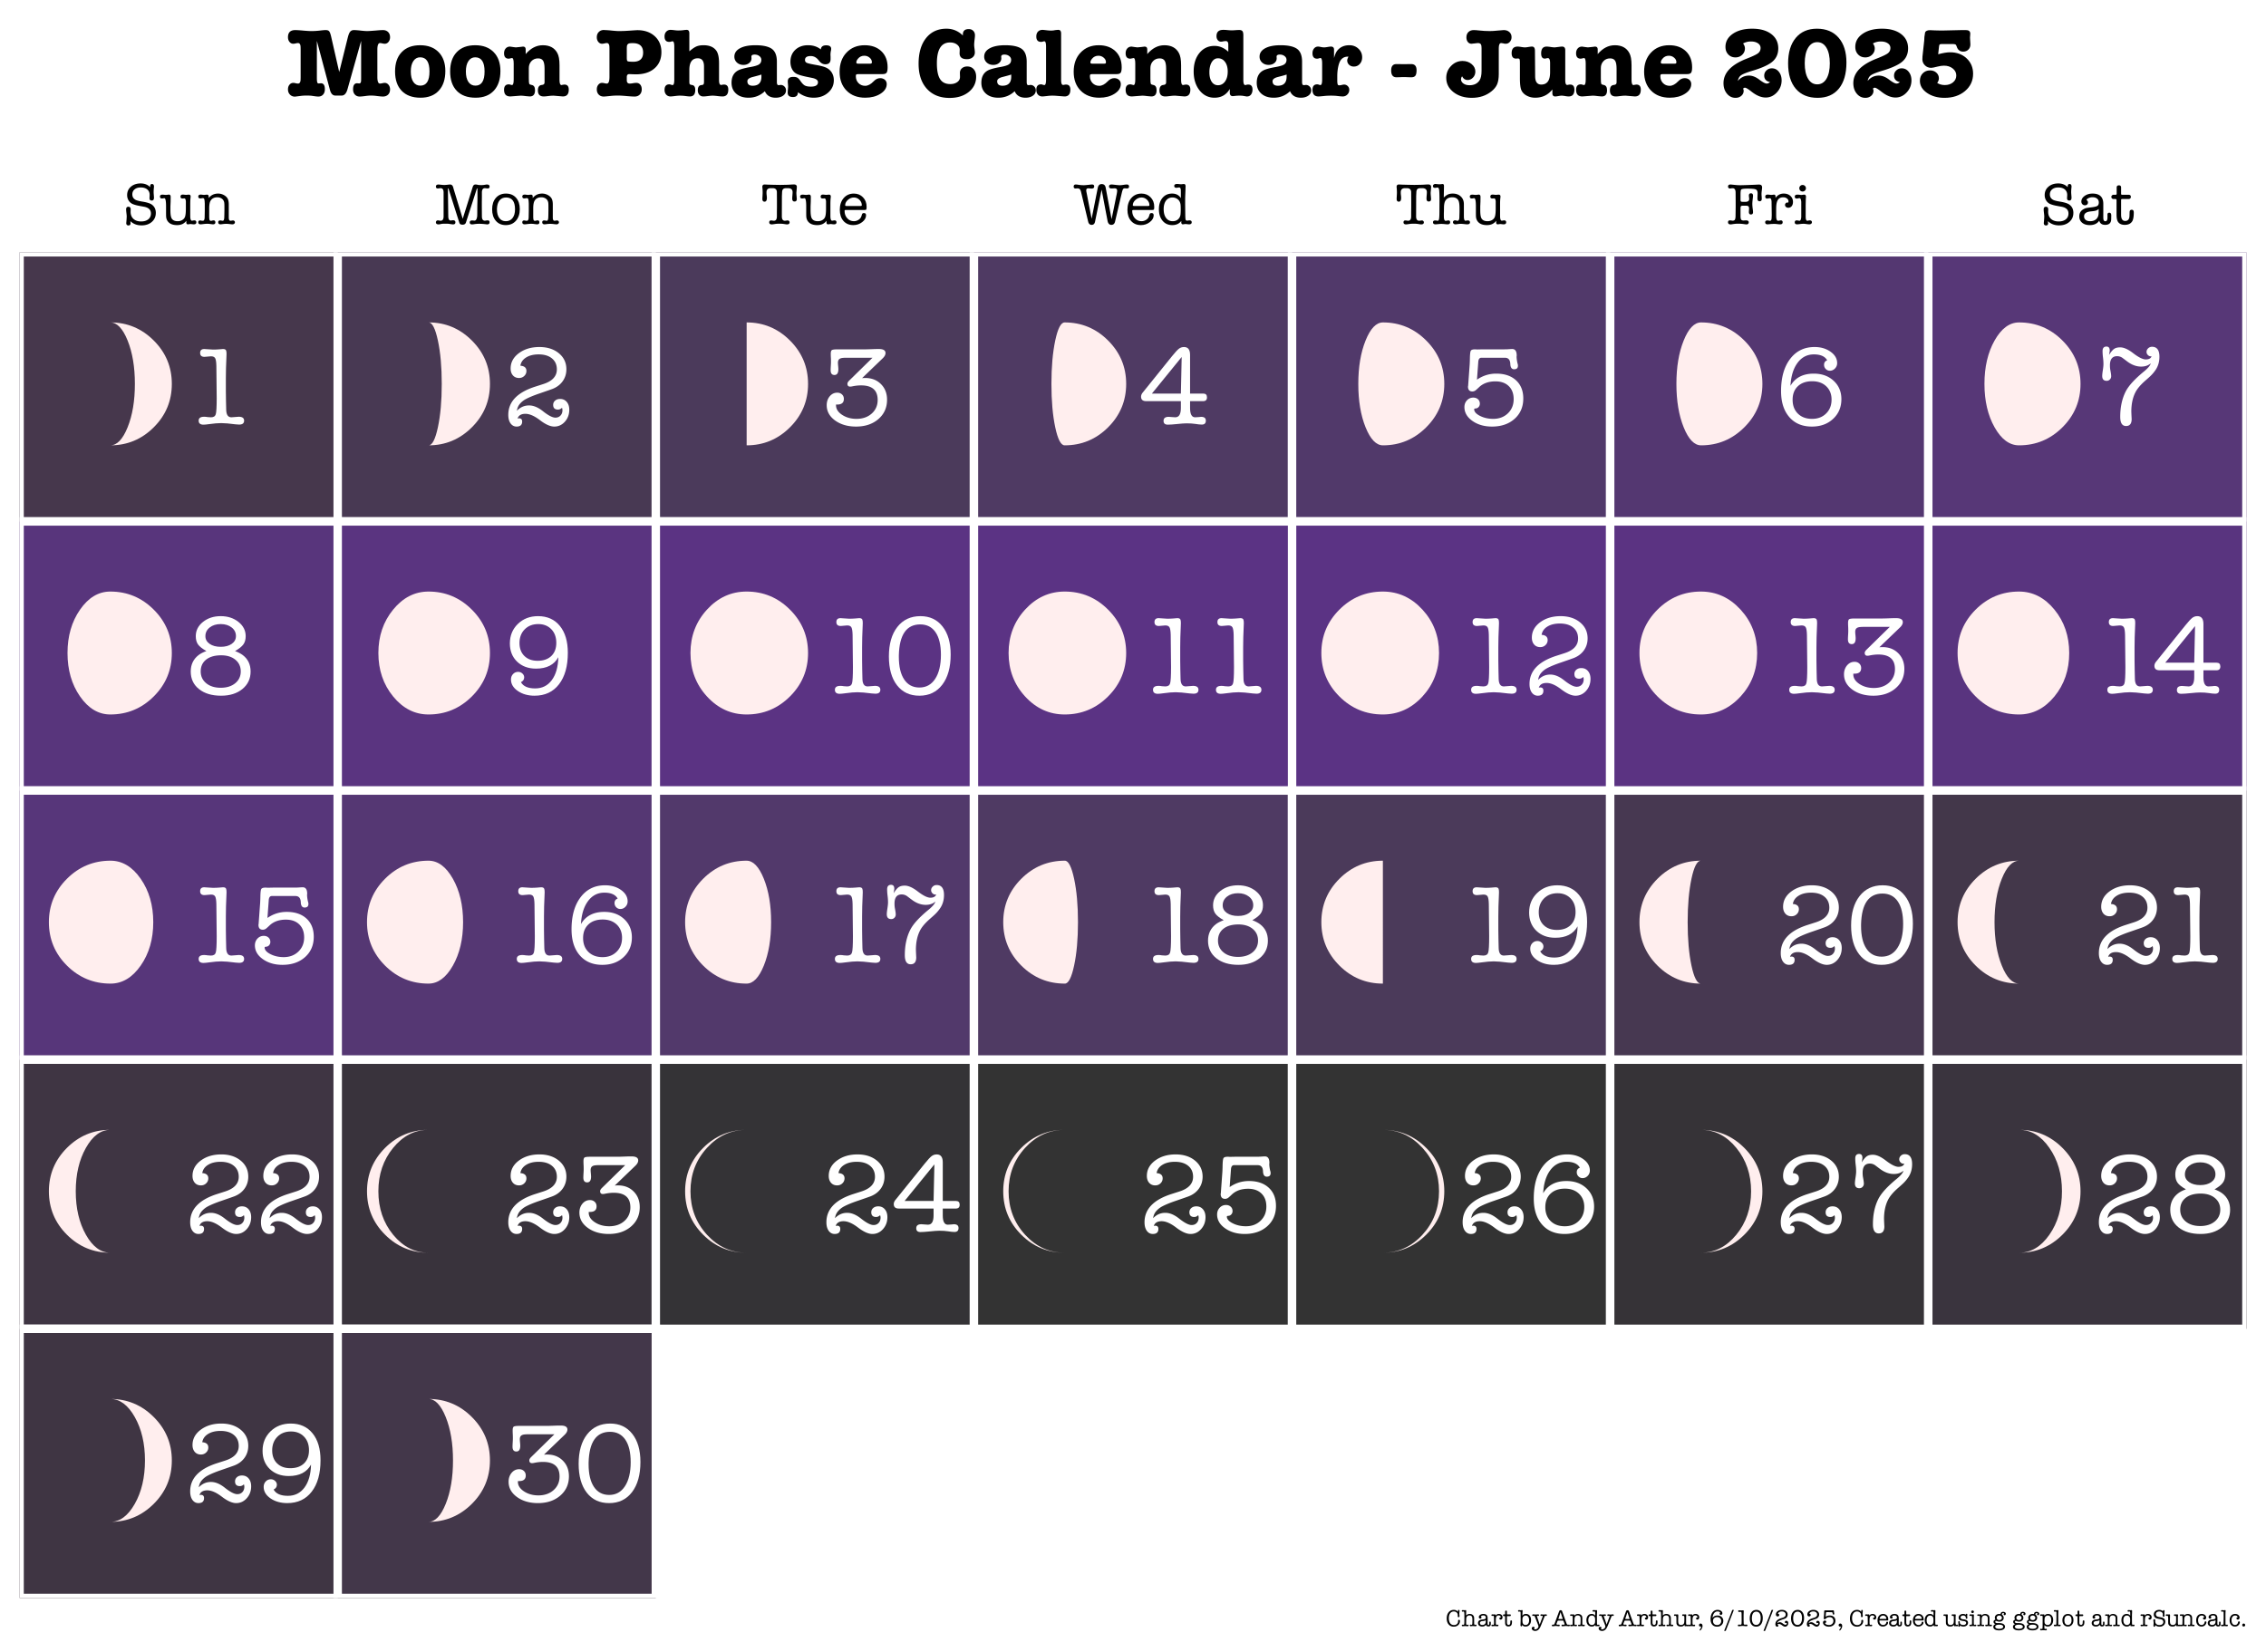
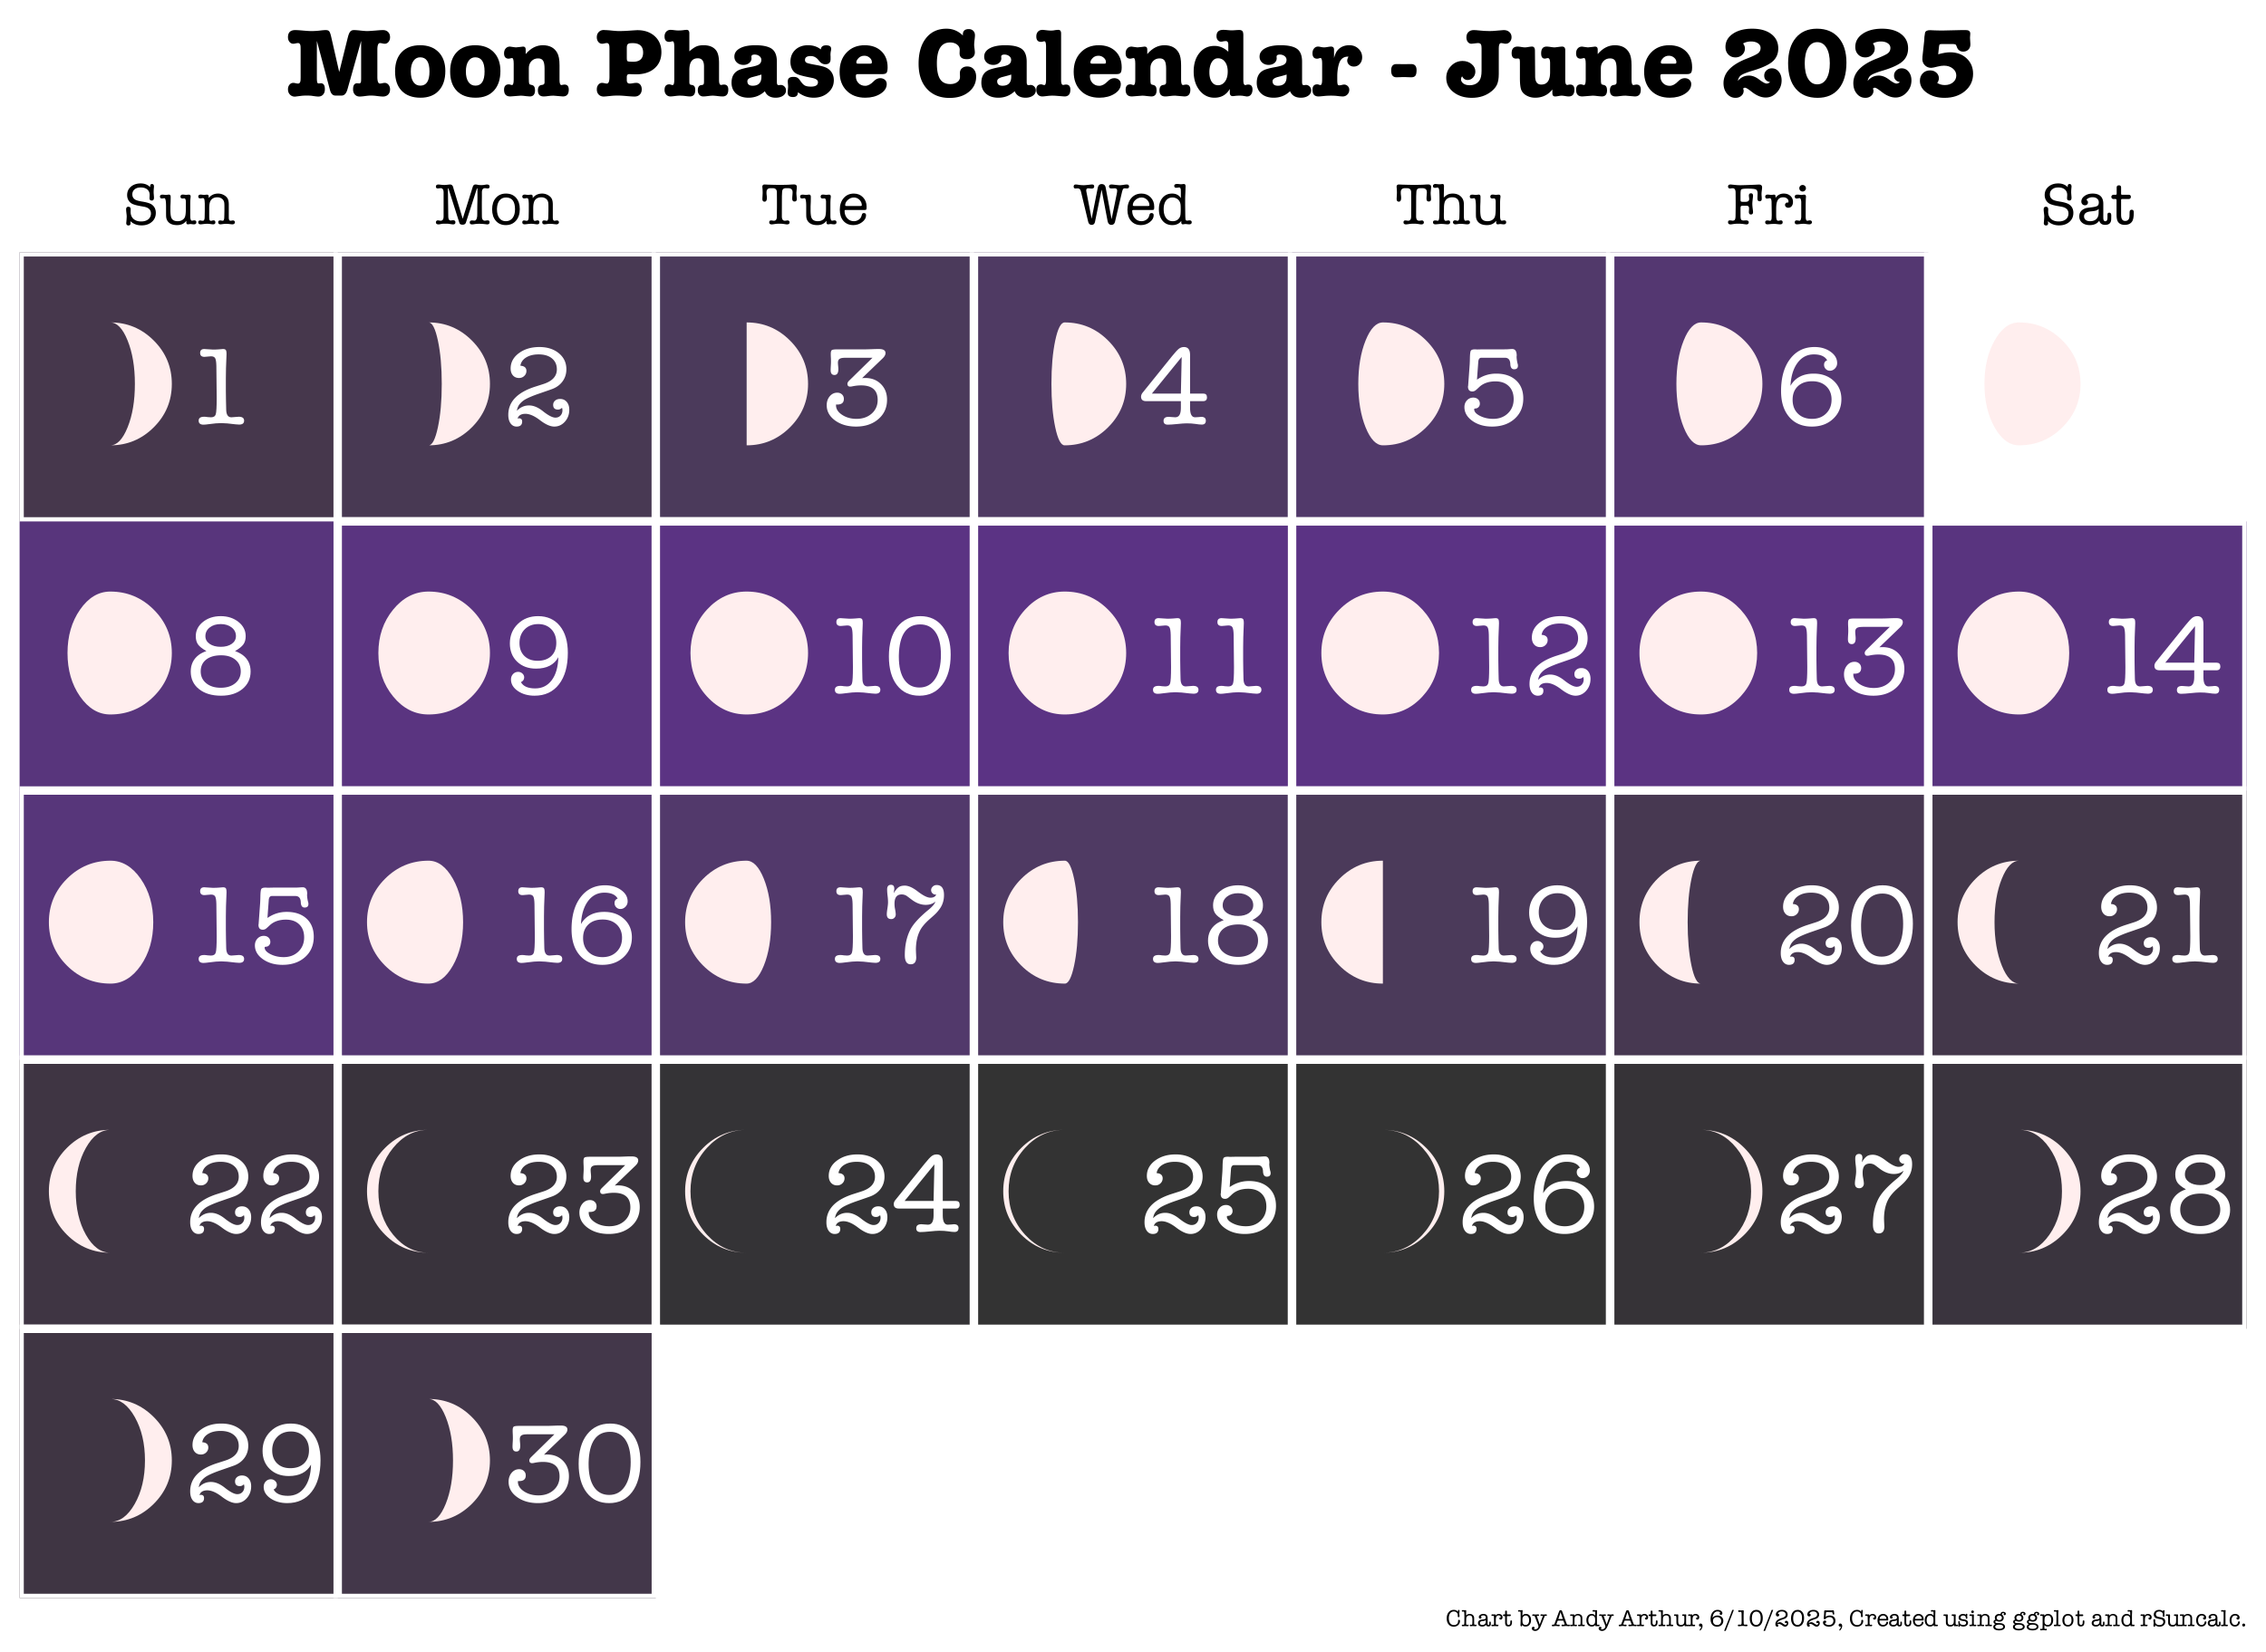
<svg xmlns="http://www.w3.org/2000/svg" xmlns:xlink="http://www.w3.org/1999/xlink" width="1152" height="840">
  <defs>
    <path id="E" d="m16.11-13.14-.172-16.5c-.043-1.938-.247-3.227-.61-3.876q-.531-.967-2.125-.968c-.375 0-.93.047-1.656.14q-1.079.14-1.64.14-2.22 0-2.22-1.983-.002-2 2.094-2 .687 0 2.14.14 1.455.14 2.25.14 1.81.002 3.017-.109 1.763-.17 2.156-.172 1.248 0 1.547.75.217.503.218 1.75 0 .176-.047 1.376c-.199 4.062-.296 7.742-.296 11.03v6.438c0 1.18.02 2.75.062 4.719.07 2.398.11 3.977.11 4.734.039 2.618.914 3.922 2.625 3.922q.621 0 1.875-.14 1.248-.141 1.875-.141c1.82 0 2.734.664 2.734 1.984 0 1.336-.836 2-2.5 2Q26.574.233 25.719.11c-3.188-.414-5.617-.625-7.282-.625q-2.5 0-6.14.516-2.05.282-2.906.281-2.454.002-2.453-2.047-.002-1.982 2.796-1.984.843.001 1.766.172 1.359.11 1.703.11 1.98 0 2.438-1.563.468-1.559.468-8.11m0 0" />
    <path id="F" d="M8.563-10.36C7.707-9.366 7.187-8.171 7-6.765Q9.56-9.498 13.203-9.5q3.358 0 7.063 2.953 4.09 3.251 6.312 3.25 1.594 0 2.578-1.047.998-1.06 1-2.718-.001-.561-.218-1.25c-.618.617-1.297.921-2.047.921q-2.454 0-2.453-2.39-.002-1.313.968-2.156c.645-.57 1.5-.86 2.563-.86 1.406 0 2.531.508 3.375 1.516.851 1 1.281 2.336 1.281 4q-.002 3.534-2.219 6.031C29.926.414 28.125 1.25 26 1.25q-3.019 0-7.25-3.234c-2.824-2.164-5.297-3.25-7.422-3.25q-3.187 0-3.984 2.39c.375-.07.601-.11.687-.11q1.64 0 1.64 1.642 0 2.561-2.843 2.562c-1.25 0-2.266-.54-3.047-1.61Q2.623-1.981 2.625-4.718q-.001-9.967 13.703-14.343l4.094-1.313q6.89-2.214 6.89-7.453 0-3.528-2.484-5.578-2.47-2.046-6.781-2.047-3.832 0-6.328 1.547-2.503 1.533-2.953 4.203 3.076.222 3.078 2.672-.002 1.488-1.094 2.531-1.079 1.049-2.672 1.047-1.938 0-3.11-1.328c-.773-.895-1.155-2.063-1.155-3.5 0-3.114 1.398-5.711 4.203-7.797q4.217-3.124 10.422-3.125c4.019 0 7.312 1.055 9.875 3.156q3.843 3.159 3.843 8.156 0 3.423-1.86 6.047-1.845 2.611-5.14 3.922-1.032.393-6.828 2.39-4.16 1.424-6.656 2.735a10.4 10.4 0 0 0-3.11 2.438m0 0" />
    <path id="G" d="m14.219-22.14 11.844-11.61H12.859c-1.48 0-2.464.102-2.953.297q-1.423.456-1.422 2.219 0 .563.11 1.64c.07.719.11 1.274.11 1.657 0 1.968-.665 2.953-1.985 2.953q-1.939 0-1.938-2.438-.002-.684.078-2.078.094-1.405.094-2.078-.002-1.595-.062-2.39a30 30 0 0 1-.047-1.766c0-1.032.187-1.664.562-1.907.375-.25 1.32-.375 2.844-.375h14q1.137.001 3.875-.109 1.36-.061 3.188-.062 3.358 0 3.359 2.046c0 .875-.48 1.774-1.438 2.688L20.766-23.391q.34 0 .922-.062h.734c3.226 0 5.875 1.039 7.937 3.11q3.094 3.095 3.094 7.937 0 6.034-4.406 9.844Q24.64 1.25 17.703 1.25c-4.25 0-7.805-1.031-10.656-3.094Q2.78-4.95 2.78-9.609q-.002-2.685 1.531-4.532c1.032-1.226 2.305-1.843 3.829-1.843q1.465 0 2.406.89.951.88.953 2.297c0 1.899-1.121 2.844-3.36 2.844h-.624v.39q0 2.8 3.093 4.844 3.105 2.049 7.313 2.047c3.156 0 5.738-.898 7.75-2.703q3.014-2.702 3.015-6.922 0-7.39-8.421-7.39-2.22 0-4.61.515-.517.11-.969.11-1.375.002-1.374-1.485-.001-.667.906-1.594m0 0" />
    <path id="H" d="M25.781-35.172v19.64H32.5c1.25 0 1.875.65 1.875 1.938q-.001 1.922-2 1.922h-6.594v3.485q-.002 4.72 2.563 4.718.668.001 1.86-.11 1.201-.123 1.202-.124 2.39.002 2.39 1.937c0 1.336-.683 2-2.046 2-.836 0-1.953-.117-3.36-.343q-1.768-.282-4.374-.282c-1.063 0-2.657.118-4.782.344q-3.187.328-4.78.328-2.157.001-2.157-1.937c0-1.364.867-2.047 2.61-2.047q.573.001 1.687.125 1.108.11 1.672.11 2.842.002 2.843-4.72v-3.484H3.47q-2.611 0-2.61-2.265-.001-.92.625-1.829l15.079-18.718c1.593-1.97 2.765-3.243 3.515-3.828q1.137-.891 2.625-.891 3.076 0 3.078 4.031M6.375-15.532h14.734l.407-18.609Zm0 0" />
    <path id="I" d="m10.578-31.703-.672 9.11q4.437-3.078 9.782-3.079c4.25 0 7.601 1.133 10.062 3.39q3.703 3.393 3.703 9.25c0 4.25-1.469 7.696-4.406 10.329Q24.64 1.25 17.53 1.25q-5.859-.001-9.937-2.875Q3.529-4.496 3.53-8.656 3.53-10.7 4.828-12.094q1.312-1.39 3.203-1.39 1.467.002 2.406.859.938.846.938 2.266 0 .972-.656 1.687-.644.703-1.563.703-.673.066-.672.407-.002 1.877 2.985 3.39 2.983 1.5 6.687 1.5 4.547 0 7.469-2.812 2.937-2.826 2.938-7.203 0-4.218-2.485-6.626-2.47-2.42-6.781-2.421-5.298.002-8.422 3.062c-.844.805-1.437 1.328-1.781 1.578q-.502.362-1.297.485h-.234c-1.481 0-2.22-.836-2.22-2.516q0-.107.063-.219l.797-10.984a81 81 0 0 0 .11-3.125q.058-3.14.453-3.844c.27-.476.972-.719 2.109-.719.457 0 .8.024 1.031.063l2.781-.063h10.297q1.654 0 2.516-.047 1.7-.124 2.328-.124 2.28 0 2.281 3.359l-.062.406c0 .98.148 2.137.453 3.469q.234.675.234 1.25-.002 1.814-1.937 1.812-1.83 0-1.938-2.672-.11-3.187-2.78-3.187H12.171q-1.424.001-1.594 2.047m0 0" />
    <path id="J" d="M19.469-35.453q-5.126 0-8.313 4.297-3.188 4.3-3.594 11.687 3.593-6.201 11.844-6.203 6.2 0 10.125 3.656 3.921 3.645 3.922 9.328 0 6.095-4.219 10.016Q25.03 1.252 18.437 1.25q-7.284 0-11.468-4.828Q2.78-8.42 2.78-16.781q-.001-10.312 4.61-16.36 4.606-6.06 12.406-6.062 4.779 0 8.14 2.39 3.36 2.392 3.36 5.797a3.78 3.78 0 0 1-1.11 2.735q-1.112 1.14-2.593 1.14-1.189.002-2.078-.875a2.93 2.93 0 0 1-.875-2.14q0-1.718 1.593-2.282c-1.136-2.007-3.39-3.015-6.765-3.015m-.86 13.656q-4.61 0-7.28 2.531-2.673 2.534-2.673 6.86-.002 4.44 2.703 7.094 2.7 2.64 7.188 2.64 4.388.001 7.14-2.734 2.766-2.731 2.766-7.063 0-4.2-2.703-6.765-2.707-2.562-7.14-2.563m0 0" />
    <path id="K" d="m7.906-35.797-.11.625q1.42-2.264 2.563-3.062 1.138-.797 3.079-.797 2.778.001 6.53 2.89 4.217 3.251 6.5 3.25 2.374 0 2.954-1.593h-.453q-.798 0-1.453-.672-.657-.686-.657-1.547-.002-1.077.828-1.844a2.76 2.76 0 0 1 1.954-.781c2.507 0 3.765 1.695 3.765 5.078q0 3.752-1.875 6.594c-.804 1.18-1.656 2.203-2.562 3.078q-.626.626-2.5 2.265-3.88 3.364-5.297 6.204-2.049 4.048-2.047 9.797 0-.124.047 1.25.124 2.736.125 2.437Q19.295.971 16.453.969q-2.97.002-2.969-4.672-.001-7.342 2.735-12.797 2.215-4.435 9.453-10.36c1.969-1.632 3.082-2.984 3.344-4.046q-1.924 1.657-4.891 1.656c-2.43 0-4.797-.875-7.11-2.625l-2.328-1.75a4.6 4.6 0 0 0-2.796-.922q-3.643.001-3.641 4.672 0 1.425.234 2.563c.258 1.324.391 2.308.391 2.953q0 .971-.656 1.656-.657.689-1.625.687-2.267.001-2.266-2.453-.002-.966.313-2.953.311-2 .312-3.078 0-1.591-.234-3.406A27 27 0 0 1 4.5-37.11q-.001-2.327 1.984-2.328 1.655 0 1.657 2 0 .392-.235 1.64m0 0" />
    <path id="L" d="M6.89-19.406q1.465-1.138 3.985-2.047-3.142-1.763-4.281-3.39-1.125-1.624-1.125-4.173 0-4.324 3.656-7.25 3.669-2.936 9.031-2.937 5.343 0 9.016 2.937c2.445 1.95 3.672 4.368 3.672 7.25q0 2.55-1.172 4.172-1.16 1.628-4.235 3.39 2.39.91 3.922 2.048 3.985 3.016 3.985 8.36c0 3.648-1.387 6.608-4.157 8.89-2.773 2.27-6.39 3.406-10.859 3.406q-7 0-11.219-3.36-4.204-3.358-4.203-8.937 0-5.279 3.985-8.36m11.266-15.766q-3.422 0-5.61 1.734-2.189 1.737-2.187 4.422 0 2.393 2.157 3.907c1.445 1 3.328 1.5 5.64 1.5q3.468 0 5.594-1.5 2.14-1.513 2.14-3.97 0-2.67-2.187-4.374-2.19-1.718-5.547-1.719m.219 15.875q-4.892 0-7.656 2.203c-1.836 1.461-2.75 3.461-2.75 6 0 2.469.937 4.477 2.812 6.016q2.812 2.297 7.375 2.297 4.548 0 7.36-2.297c1.882-1.54 2.828-3.547 2.828-6.016q-.002-3.703-2.735-5.953-2.735-2.25-7.234-2.25m0 0" />
    <path id="M" d="M16.281-2.453c3.563 0 6.383-1.41 8.469-4.235 2.094-2.82 3.195-6.703 3.313-11.64q-3.189 5.812-11.329 5.812-5.922.002-9.625-3.546c-2.46-2.375-3.687-5.461-3.687-9.266 0-3.977 1.351-7.285 4.062-9.922q4.061-3.951 10.266-3.953c4.707 0 8.406 1.664 11.094 4.984 2.695 3.313 4.047 7.871 4.047 13.672q0 10.189-4.5 16C25.398-.68 21.266 1.25 15.984 1.25q-5.003 0-8.5-2.39c-2.336-1.594-3.5-3.548-3.5-5.86q0-1.652 1.047-2.766 1.06-1.108 2.594-1.109 1.248 0 2.156.828.922.832.922 1.969c0 1.094-.555 1.906-1.656 2.437q1.763 3.188 7.234 3.188m1.594-32.719c-2.855 0-5.164.899-6.922 2.688q-2.642 2.67-2.64 6.937-.001 4.16 2.5 6.61c1.664 1.625 3.906 2.437 6.718 2.437q4.437 0 6.969-2.437c1.688-1.633 2.531-3.86 2.531-6.672q0-4.325-2.531-6.938-2.533-2.625-6.625-2.625m0 0" />
    <path id="N" d="M17.875 1.25q-7.235 0-11.36-5.312Q2.392-9.39 2.392-18.72q-.002-9.499 4.297-14.984 4.295-5.498 11.75-5.5c4.738 0 8.484 1.758 11.234 5.266q4.125 5.25 4.125 14.25 0 9.737-4.266 15.343-4.266 5.595-11.656 5.594M18.328-35Q7.858-35 7.453-19.344v.844q-.001 7.454 2.734 11.531 2.73 4.065 7.735 4.063 5.121.002 8.015-4.438 2.907-4.436 2.907-12.234-.002-7.453-2.735-11.438Q23.391-35 18.33-35m0 0" />
    <path id="O" d="m37.25-5.562q5.093 1e-3 8.797-9.157 3.703-9.153 3.703-22.093 0-12.89-3.703-22.063-3.704-9.187-8.797-9.187 12.89 0 22.078 9.187 9.201 9.174 9.203 22.063c0 8.624-3.07 15.992-9.203 22.093q-9.187 9.159-22.078 9.157" />
    <path id="P" d="m37.36-5.562q2.732 1e-3 4.703-9.157 1.968-9.153 1.968-22.093 0-12.89-1.968-22.063-1.971-9.187-4.704-9.187 12.78 0 21.97 9.187 9.2 9.174 9.202 22.063c0 8.624-3.07 15.992-9.203 22.093q-9.188 9.159-21.968 9.157" />
    <path id="Q" d="m37.313-5.562v-62.5q12.826 0 22.015 9.187 9.201 9.174 9.203 22.063c0 8.624-3.07 15.992-9.203 22.093q-9.188 9.159-22.016 9.157" />
    <path id="R" d="m37.25-5.562q-2.83 1e-3 -4.781-9.157-1.939-9.153-1.938-22.093 0-12.89 1.938-22.063 1.95-9.187 4.781-9.187 12.89 0 22.078 9.187 9.201 9.174 9.203 22.063c0 8.624-3.07 15.992-9.203 22.093q-9.187 9.159-22.078 9.157" />
    <path id="S" d="M37.36-5.562q-5.143.001-8.844-9.157-3.704-9.153-3.703-22.093 0-12.89 3.703-22.063 3.7-9.187 8.843-9.187 12.78 0 21.97 9.187 9.2 9.174 9.202 22.063c0 8.624-3.07 15.992-9.203 22.093Q50.14-5.56 37.36-5.562m0 0" />
    <path id="T" d="m37.281-5.562c-4.843 0-8.992-3.051-12.437-9.157q-5.157-9.153-5.157-22.093 0-12.89 5.157-22.063 5.17-9.187 12.437-9.187c8.57 0 15.922 3.062 22.047 9.187q9.201 9.174 9.203 22.063c0 8.624-3.07 15.992-9.203 22.093q-9.188 9.159-22.047 9.157" />
    <path id="U" d="m37.25-5.562q-9 1e-3 -15.375-9.157-6.375-9.153-6.375-22.093 0-12.89 6.375-22.063 6.375-9.187 15.375-9.187 12.89 0 22.078 9.187 9.201 9.174 9.203 22.063c0 8.624-3.07 15.992-9.203 22.093q-9.187 9.159-22.078 9.157" />
    <path id="V" d="m37.313-5.562q-10.5 1e-3 -18-9.157-7.5-9.153-7.5-22.093 0-12.89 7.5-22.063 7.5-9.187 18-9.187 12.826 0 22.015 9.187 9.201 9.174 9.203 22.063c0 8.624-3.07 15.992-9.203 22.093q-9.188 9.159-22.016 9.157" />
    <path id="W" d="M37.281-5.562q-11.737.001-20.14-9.157Q8.75-23.872 8.75-36.812q0-12.89 8.39-22.063 8.404-9.187 20.141-9.187c8.57 0 15.922 3.062 22.047 9.187q9.201 9.174 9.203 22.063c0 8.624-3.07 15.992-9.203 22.093Q50.14-5.56 37.281-5.562m0 0" />
    <path id="X" d="M37.281-5.562q-12.89.001-22.078-9.157-9.174-9.153-9.172-22.093-.002-12.89 9.172-22.063 9.188-9.187 22.078-9.187 11.73 0 20.157 9.187 8.42 9.174 8.421 22.063c0 8.624-2.808 15.992-8.421 22.093Q49.012-5.56 37.28-5.562m0 0" />
    <path id="Y" d="M37.25-5.562q-12.86.001-22.047-9.157-9.174-9.153-9.172-22.093-.002-12.89 9.172-22.063 9.187-9.187 22.047-9.187 10.499 0 18.016 9.187c5.007 6.117 7.515 13.469 7.515 22.063 0 8.624-2.508 15.992-7.515 22.093Q47.749-5.56 37.25-5.562m0 0" />
    <path id="Z" d="M37.36-5.562q-12.94.001-22.141-9.157Q6.03-23.872 6.03-36.812q0-12.89 9.188-22.063 9.201-9.187 22.14-9.187 8.953 0 15.344 9.187 6.389 9.174 6.39 22.063c0 8.624-2.132 15.992-6.39 22.093Q46.311-5.56 37.36-5.562m0 0" />
    <path id="aa" d="m37.281-5.562q-12.89 1e-3 -22.078-9.157-9.174-9.153-9.172-22.093-2e-3 -12.89 9.172-22.063 9.188-9.187 22.078-9.187c4.813 0 8.946 3.062 12.407 9.187q5.186 9.174 5.187 22.063c0 8.624-1.73 15.992-5.187 22.093q-5.19 9.159-12.408 9.157" />
    <path id="ab" d="m37.25-5.562q-12.86 1e-3 -22.047-9.157-9.174-9.153-9.172-22.093-2e-3 -12.89 9.172-22.063 9.187-9.187 22.047-9.187 5.093 0 8.797 9.187 3.703 9.174 3.703 22.063c0 8.624-1.234 15.992-3.703 22.093q-3.704 9.159-8.797 9.157" />
    <path id="ac" d="m37.36-5.562q-12.94 1e-3 -22.141-9.157-9.189-9.153-9.189-22.093 0-12.89 9.188-22.063 9.201-9.187 22.14-9.187c1.82 0 3.391 3.062 4.703 9.187q1.97 9.174 1.97 22.063c0 8.624-0.657 15.992-1.97 22.093q-1.97 9.158-4.703 9.157" />
    <path id="ad" d="m37.313-5.562q-12.893 1e-3 -22.094-9.157-9.189-9.153-9.189-22.093 0-12.89 9.188-22.063 9.201-9.187 22.094-9.187z" />
    <path id="ae" d="M37.25-5.562q-12.86.001-22.047-9.157-9.174-9.153-9.172-22.093-.002-12.89 9.172-22.063 9.187-9.187 22.047-9.187-2.83 0-4.781 9.187-1.939 9.174-1.938 22.063c0 8.624.645 15.992 1.938 22.093q1.95 9.158 4.781 9.157m0 0" />
    <path id="af" d="m37.36-5.562q-12.94 1e-3 -22.141-9.157-9.189-9.153-9.189-22.093 0-12.89 9.188-22.063 9.201-9.187 22.14-9.187-5.143 0-8.843 9.187-3.704 9.174-3.703 22.063c0 8.624 1.234 15.992 3.703 22.093q3.7 9.158 8.843 9.157" />
    <path id="ag" d="m37.281-5.562q-12.89 1e-3 -22.078-9.157-9.174-9.153-9.172-22.093-2e-3 -12.89 9.172-22.063 9.188-9.187 22.078-9.187c-4.843 0-8.992 3.062-12.437 9.187q-5.157 9.174-5.157 22.063c0 8.624 1.72 15.992 5.157 22.093q5.17 9.158 12.437 9.157" />
    <path id="ah" d="m37.313-5.562q-12.893 1e-3 -22.094-9.157-9.189-9.153-9.189-22.093 0-12.89 9.188-22.063 9.201-9.187 22.094-9.187-10.5 0-18 9.187-7.5 9.174-7.5 22.063c0 8.624 2.5 15.992 7.5 22.093q7.5 9.158 18 9.157" />
    <path id="ai" d="m37.281-5.562q-12.89 1e-3 -22.078-9.157-9.174-9.153-9.172-22.093-2e-3 -12.89 9.172-22.063 9.188-9.187 22.078-9.187-11.737 0-20.14 9.187-8.391 9.174-8.391 22.063c0 8.624 2.797 15.992 8.39 22.093q8.404 9.158 20.141 9.157" />
    <path id="aj" d="m37.281-5.562q11.73 1e-3 20.157-9.157 8.42-9.153 8.421-22.093 0-12.89-8.421-22.063-8.426-9.187-20.157-9.187c8.57 0 15.922 3.062 22.047 9.187q9.201 9.174 9.203 22.063c0 8.624-3.07 15.992-9.203 22.093q-9.188 9.159-22.047 9.157" />
    <path id="ak" d="m37.25-5.562q10.499 1e-3 18.016-9.157c5.007-6.101 7.515-13.468 7.515-22.093 0-8.594-2.508-15.946-7.515-22.063q-7.517-9.187-18.016-9.187 12.89 0 22.078 9.187 9.201 9.174 9.203 22.063c0 8.624-3.07 15.992-9.203 22.093q-9.187 9.159-22.078 9.157" />
    <path id="al" d="M37.36-5.562q8.951.001 15.343-9.157 6.389-9.153 6.39-22.093-.001-12.89-6.39-22.063-6.392-9.187-15.344-9.187 12.78 0 21.97 9.187 9.2 9.174 9.202 22.063c0 8.624-3.07 15.992-9.203 22.093Q50.14-5.56 37.36-5.562m0 0" />
    <path id="am" d="m37.281-5.562c4.813 0 8.946-3.051 12.407-9.157q5.186-9.153 5.187-22.093 0-12.89-5.187-22.063-5.19-9.187-12.407-9.187c8.57 0 15.922 3.062 22.047 9.187q9.201 9.174 9.203 22.063c0 8.624-3.07 15.992-9.203 22.093q-9.188 9.159-22.047 9.157" />
    <path id="an" d="M9.203-20.672c1.969 0 3.57.633 4.813 1.89v-.421c0-.781.304-1.172.922-1.172q1.014.001 1.015 1.297v.172q0 .063-.094.906a21 21 0 0 0-.078 2.016c0 .093.02.414.063.953l.094 1.203c.007.094.015.234.015.422q0 1.439-1.11 1.437c-.773 0-1.155-.398-1.155-1.203v-.14l.046-.813q.031-.42.032-.672 0-1.793-1.22-2.812-1.205-1.015-3.343-1.016-1.94 0-3.094.969-1.158.956-1.156 2.562 0 1.894 1.703 2.797.968.486 3.36.86c2.382.386 4.015.906 4.89 1.562 1.32.98 1.985 2.371 1.985 4.172q-.002 2.83-2.032 4.594Q12.843.655 9.625.656 6.203.656 3.953-1.5c0 .086.008.172.031.266v.187q.062.485.063.625C4.047.316 3.695.688 3 .688Q1.859.687 1.86-.562a.8.8 0 0 1 .03-.25l.126-1.563q.077-1.171.078-1.5c0-.395-.055-.992-.156-1.797q-.141-1.2-.141-1.797 0-1.342 1.14-1.343Q4.11-8.811 4.11-7.47v.532a6 6 0 0 0-.03.703c0 1.5.476 2.695 1.437 3.578Q6.95-1.344 9.422-1.344q2.278 0 3.625-1.078 1.36-1.089 1.36-2.953 0-2.841-3.61-3.469l-1.703-.312q-2.55-.436-3.969-1.047a4.5 4.5 0 0 1-2.047-1.781c-.512-.813-.765-1.727-.765-2.75q0-2.639 1.921-4.282c1.282-1.101 2.938-1.656 4.97-1.656m0 0" />
    <path id="ao" d="M13.406-.75v-.937C12.344-.22 10.773.515 8.703.515q-3.55 0-4.922-2.203-.597-.95-.656-2.25-.033-.623-.031-2.625v-2.5q-.001-4.11-.875-4.11a3.4 3.4 0 0 0-.563.078 3 3 0 0 1-.61.078Q0-13.015 0-14.016c0-.632.43-.953 1.297-.953.195 0 .488.024.875.063q.591.063.89.062.265 0 .922-.094.452-.06.516-.062c.625 0 .938.383.938 1.14v.626l-.032 1.953-.093 2.219v1.953q0 2.613.421 3.75.685 1.89 3.297 1.89 1.28.001 2.266-.578.997-.591 1.39-1.547c.32-.781.485-2.265.485-4.453v-3.594q-.16-1.436-.781-1.437-.33.002-.547.062h-.36q-1.047 0-1.046-.937c0-.695.39-1.047 1.171-1.047q.263.002.813.063a8 8 0 0 0 .844.062q.234 0 .703-.047a8 8 0 0 1 .734-.047q.89.002.89.953 0 .425-.046.672-.158 1.144-.156 3.36v4.609c0 1.219.007 1.902.03 2.047q.142 1.594.845 1.594.2.002.593-.079a3.4 3.4 0 0 1 .594-.078q1.031 0 1.031.985 0 1.03-1.265 1.031c-.18 0-.438-.023-.782-.062q-.75-.094-.921-.094-.096.002-.641.062-.363.094-.625.094-.843.001-.844-.875m0 0" />
    <path id="ap" d="M5.766-14.062v.828c1.195-1.52 2.797-2.282 4.797-2.282q1.622.001 3.062.829 1.435.832 1.938 2.062.42 1.02.421 2.672v5.687c0 .868.008 1.375.032 1.532.101.687.375 1.03.812 1.03.176 0 .41-.023.703-.077q.436-.077.625-.078c.258 0 .485.093.672.28.188.18.281.391.281.642a.98.98 0 0 1-.359.765 1.35 1.35 0 0 1-.875.297c-.281 0-.742-.043-1.375-.125a14 14 0 0 0-1.797-.125q-.783.001-1.297.063-1.5.187-1.594.187-1.187.002-1.187-1.062-.002-.921 1.016-.922.232.002.547.062.56.11.718.11.717 0 .781-1.641l.047-1.531.032-1.828V-8.97q0-1.591-.141-2.187-.28-1.137-1.172-1.781a3.9 3.9 0 0 0-2.25-.688q-2.409 0-3.453 1.719-.72 1.172-.719 3.984v3.984q-.002 1.332.172 1.813.187.47.672.469.234.001.656-.11c.282-.082.508-.125.688-.125q.937.001.937 1.016 0 1.001-1.203 1-.25 0-1.562-.187-.659-.094-1.47-.094-.626.001-1.687.125C2.36.07 1.86.125 1.734.125.898.125.484-.219.484-.906q0-.951.954-.953.152 0 .562.093.405.08.797.079c.594 0 .898-.579.922-1.735L3.78-6.75v-3.625l-.062-1.062q-.066-1.015-.266-1.391-.188-.375-.656-.375-.223 0-.625.078a3.4 3.4 0 0 1-.61.078c-.718 0-1.078-.32-1.078-.969Q.482-15 1.828-15q.187.001.297.031l1.11.125q.48 0 .843-.062.78-.061.813-.063c.582 0 .875.305.875.906m0 0" />
    <path id="aq" d="m9.563-17.875 4.624 15.172 5.079-16.172q.387-1.249 1.343-1.25h.157q.294 0 .78.078.592.157.767.156.482.064 1.328.063.902 0 1.406-.094l1.047-.172q.091-.03.36-.031c.925 0 1.39.352 1.39 1.047q0 .954-.969.953-.234 0-.703-.062a5 5 0 0 0-.703-.079q-1.534 0-1.532 2.25v2.094l-.03 2.64v2.548l.03 4.75q0 2.25 1.5 2.25.294 0 .657-.094.669-.062.781-.063.968.002.969.954Q27.843.157 26.547.155q.06-.002-.453-.062c-1.375-.164-2.543-.25-3.5-.25q-1.408 0-2.703.219a6 6 0 0 1-.953.093q-1.173.001-1.172-1-.001-1.015 1.187-1.015.312 0 .453.03.655.065.782.063 1.077 0 1.359-2.25.047-.482.047-3.062-.002-.983.031-2.875l.063-2.703v-5.313q0-.187-.141-.187-.094 0-.188.187L15.844-.844Q15.48.298 14.156.296q-.783 0-1.156-.233-.377-.216-.578-.907L6.984-17.969q-.08-.187-.203-.187c-.086 0-.125.062-.125.187l.188 13.953q.03 2.19 1.203 2.188.328.001.89-.125h.36q1.172.002 1.172 1.047Q10.467.158 9.266.156 9.062.154 8.64.094a50 50 0 0 1-1.407-.219q-.61-.076-1.53-.078-1.66 0-2.141.078l-1.25.25a.7.7 0 0 0-.188.031h-.172c-.93 0-1.39-.351-1.39-1.062 0-.27.085-.5.265-.688A.9.9 0 0 1 1.5-1.89q.327 0 .781.094.452.094.656.094 1.531 0 1.532-2.25v-12.063q-.001-2.25-1.532-2.25c-.156 0-.398.028-.718.078a6 6 0 0 1-.719.063q-.937.001-.937-.953c0-.695.453-1.047 1.359-1.047q.122.001.39.031l1.047.11q.779.093 1.47.093.573.001 1.546-.109.966-.124 1.422-.125 1.17.002 1.562 1.469Zm0 0" />
    <path id="ar" d="M8.063.516c-2.094 0-3.774-.723-5.032-2.172Q1.141-3.843 1.141-7.5c0-2.437.632-4.379 1.906-5.828q1.905-2.187 5.11-2.188 3.28.001 5.156 2.141c1.257 1.418 1.89 3.344 1.89 5.781q0 3.658-1.953 5.89Q11.31.517 8.063.517m.156-14.047q-2.097.002-3.297 1.469-1.206 1.47-1.328 4.171v.391c0 1.875.394 3.352 1.187 4.422q1.185 1.61 3.313 1.61 2.202 0 3.437-1.61 1.249-1.606 1.25-4.453-.002-6-4.562-6m0 0" />
    <path id="as" d="M10.703-3.953q-.002 2.25 1.531 2.25c.164 0 .407-.024.72-.078q.481-.077.733-.078a.9.9 0 0 1 .657.28.9.9 0 0 1 .297.673Q14.64.158 13.297.156h-.188a1 1 0 0 0-.203-.031l-1.469-.219c-.562-.07-1.195-.11-1.89-.11-.762 0-1.434.04-2.016.11l-1.5.219a.8.8 0 0 0-.218.031h-.204c-.875 0-1.312-.351-1.312-1.062q-.001-.951.953-.953.233 0 .719.078.482.08.718.078 1.5 0 1.5-2.25v-2.11l.032-2.64v-2.547l-.031-4.89Q8.187-18.265 6-18.267h-.937q-2.157.002-2.157 2.094-.002.751.031 1.016l.126 1.11q.03.28.03.75 0 1.89-1.171 1.89-1.111.001-1.11-1.375 0-.388.063-1.344.077-1.435.078-1.828 0-.75-.047-1.563C.82-18.578.781-19.03.781-18.875q0-1.249 1.14-1.25c.282 0 .93.027 1.954.078.094 0 .91.024 2.453.063l3.422.062q.59 0 3.203-.062.575.002 1.953-.078 1.23-.094 1.922-.094 1.5 0 1.5 1.218v.063q0 .316-.078 1.125-.064.797-.156 1.734v.328q0 .457.093 1.407c.07.844.11 1.367.11 1.562q0 1.236-1.172 1.235-1.142 0-1.14-1.5 0-.545.093-1.61.094-1.06.094-1.61-.001-2.062-2.375-2.062h-.844q-1.113 0-1.594.47c-.312.304-.492.812-.53 1.53l-.095 2.11Zm0 0" />
    <path id="at" d="M14.797-8.812c0 .75-.055 1.214-.156 1.39q-.16.251-.875.25H4.234c-.261 0-.433.04-.515.11q-.127.11-.125.343c0 1.5.445 2.75 1.344 3.75q1.358 1.5 3.375 1.5 1.31.001 2.406-.718 1.09-.715 1.437-1.829l.266-.875q.199-.716.984-.718 1.11.002 1.11 1.14Q14.514-2.512 12.53-1C11.22.008 9.723.516 8.047.516q-3.158 0-5.016-2.11-1.861-2.122-1.86-5.703 0-3.654 1.97-5.937c1.32-1.52 3.047-2.282 5.172-2.282 1.874 0 3.421.633 4.64 1.891q1.842 1.893 1.844 4.813m-10.89-.782c0 .274.218.406.656.406h7.171c.414 0 .625-.132.625-.406q0-1.593-1.203-2.765-1.207-1.173-2.812-1.172c-1.125 0-2.149.406-3.063 1.219q-1.376 1.218-1.375 2.718m0 0" />
    <path id="au" d="M6.516-15.39 8.969-2.704l3.094-15.594q.387-2.046 2-2.047c1.144 0 1.828.602 2.046 1.797l3 16.063 2.547-12.453q.282-1.325.282-2.016c0-.82-.422-1.235-1.266-1.235q-.268.001-.781.032-.517.033-.782.031c-.867 0-1.297-.336-1.297-1.016q0-.984 1.266-.984.48.002.985.063 2.465.297 3.25.296c.394 0 .988-.054 1.78-.172q1.185-.187 1.782-.187c.738 0 1.11.352 1.11 1.047q0 .954-1.079.953-.175.002-.531-.031a5 5 0 0 0-.547-.047c-.418 0-.726.164-.922.484-.187.313-.414 1.032-.672 2.157L20.875-1.267Q20.481.392 19.015.391q-1.565.002-1.953-2.047l-3.015-15.86-3.344 16.282C10.484-.148 9.914.39 9 .39c-.937 0-1.54-.551-1.797-1.657L3.625-16.203q-.268-1.137-.672-1.547-.41-.405-1.265-.406h-.22l-.655.062q-.972 0-.97-.984c0-.695.352-1.047 1.063-1.047q.404 0 .953.078 1.622.281 3.157.281c.476 0 1.578-.097 3.297-.297q.451-.06.874-.062 1.08 0 1.079.984c0 .72-.446 1.078-1.328 1.078q-.268.001-.829-.062a9 9 0 0 0-.812-.062q-1.065.001-1.063 1 0 .363.094.843Zm0 0" />
    <path id="av" d="M7.89-15.516c1.977 0 3.458.774 4.438 2.313v-3.031q-.002-1.2-.062-1.47-.142-.92-.828-.921-.253 0-.688.094a4 4 0 0 1-.672.078q-1.111 0-1.11-.953 0-.998 1.5-1c.157 0 .446.023.876.062q.949.094.984.094.265 0 .781-.062.514-.061.782-.063.843 0 .843 1.203v.328q-.034.094-.062 1.594 0 .189-.094 2.313-.063 1.5-.062 2.28v2.938l.062 5.016c.02 1.312.078 2.133.172 2.453q.154.485.734.484.388 0 .594-.062.481-.062.656-.063 1.11 0 1.11.985Q17.842.124 16.5.125q-.3 0-.922-.078a8 8 0 0 0-.906-.078q-.095.002-.688.062a2.6 2.6 0 0 1-.64.094q-.797 0-.797-1.078v-.156l.015-.516C11.509-.195 9.973.515 7.954.515Q4.89.517 3.031-1.702 1.17-3.934 1.171-7.531q0-3.622 1.829-5.797 1.828-2.187 4.89-2.188m4.266 10.594c.07-.656.11-1.504.11-2.547q0-2.014-.141-2.734-.282-1.5-1.297-2.344a4.25 4.25 0 0 0-2.765-.984q-2.098 0-3.282 1.594-1.188 1.594-1.187 4.343-.001 2.86 1.234 4.5c.82 1.086 1.942 1.625 3.36 1.625q1.624 0 2.703-.937 1.077-.95 1.265-2.516m0 0" />
    <path id="aw" d="m5.875-19.312-.11 5.812q1.186-1.138 2.173-1.578c.664-.29 1.453-.438 2.359-.438q2.578 0 4.125 1.485 1.56 1.469 1.562 3.86v5.015c0 1.18.008 1.828.032 1.953q.124 1.5.78 1.5.248.001.688-.125a3 3 0 0 1 .485-.031q1.108 0 1.11.984-.001 1.001-1.438 1-.392 0-1.141-.094c-.844-.101-1.527-.156-2.047-.156a9 9 0 0 0-1.187.063c-.844.125-1.368.187-1.563.187q-.55 0-.906-.312a1.03 1.03 0 0 1-.36-.797q-.002-.387.313-.657a1.06 1.06 0 0 1 .734-.28c.22 0 .477.054.782.155q.28.08.515.079.904 0 .922-1.938-.002-.356.031-1.422l.032-1.281v-1.625q-.001-3.06-.594-4.11-.878-1.56-3.063-1.562c-1.586 0-2.734.543-3.453 1.625q-.75 1.113-.781 3.563l-.031 2.171c0 .118-.012.313-.032.594v.578q-.002 1.705.032 1.969.153 1.47.875 1.469.233 0 .672-.094c.289-.07.507-.11.656-.11q.951.002.953.923Q9 .127 7.688.125q-.423 0-1.266-.094a19 19 0 0 0-1.953-.125q-.516 0-1.407.094-1.205.124-1.53.125Q.295.125.296-.953q0-.904 1.14-.906c.258 0 .454.023.579.062q.497.094.718.094c.313 0 .524-.305.641-.922q.17-.921.188-3.734l.03-5.375q0-4.5-.187-5.672c-.117-.79-.39-1.188-.828-1.188q-.204 0-.625.094a3.6 3.6 0 0 1-.656.078q-1.031.001-1.031-.953c0-.281.117-.52.359-.719q.358-.311.875-.312.153 0 1.016.093c.382.043.797.063 1.234.063q.264 0 .75-.062.48-.061.688-.063.686.002.687 1Zm0 0" />
    <path id="ax" d="M4.438-8.734v-2.516l-.032-4.766q0-2.216-1.531-2.218a2.8 2.8 0 0 0-.594.047 4.4 4.4 0 0 1-.781.093.92.92 0 0 1-.672-.281.97.97 0 0 1-.265-.703c0-.695.421-1.047 1.265-1.047q.154.001.453.031l2.063.203c.781.086 1.648.125 2.61.125q.78 0 3.359-.093l3.453-.125q.687-.03 1.625-.078.42-.031.906-.032 1.576 0 1.578 1.407c0 .355-.055.902-.156 1.64q-.14 1.113-.14 1.688-.001.487.062 1.203.06.72.062 1.312 0 1.236-1.078 1.235-1.111 0-1.11-1.407-.002-.418.032-1.296.047-.873.047-1.282c0-1.062-.305-1.734-.906-2.015q-.892-.423-4.25-.422-2.848 0-3.235.515-.298.394-.297 2.75v2.22c0 .562.07.913.219 1.046q.218.188 1.25.188h.984q1.953.002 1.954-1.438-.001-.329-.079-.89a7 7 0 0 1-.078-.876c0-.757.36-1.14 1.078-1.14q1.032 0 1.032 1.312c0 .125-.024.367-.063.719L13.016-12q-.111 1.08-.11 1.625-.002 1.221.266 3.11c.062.43.094.827.094 1.202q0 1.172-1.078 1.172-1.032 0-1.032-1.265 0-.293.047-.89.047-.61.047-.907 0-.921-.516-1.203c-.218-.133-.68-.203-1.375-.203h-.921c-.711 0-1.141.086-1.297.25q-.235.234-.235 1.312v3.563q-.002 1.424.313 1.922.31.485 1.187.484.2.002.656-.031.451-.031.657-.032c.914 0 1.375.34 1.375 1.016q-.001.423-.313.734-.315.296-.765.297Q9.546.154 8.609 0a20 20 0 0 0-3-.203c-.718 0-1.492.058-2.312.172L2.28.125a.8.8 0 0 0-.219.031h-.171Q.56.157.563-.937c0-.633.312-.954.937-.954.082 0 .344.024.781.063q.328.093.625.094c.54 0 .914-.164 1.125-.5q.31-.497.344-1.75Zm0 0" />
    <path id="ay" d="M5.703-14.125v.813q1.56-2.205 4.172-2.204c1.395 0 2.523.399 3.39 1.188q1.313 1.189 1.313 3.047 0 1.33-.656 2.156-.657.814-1.735.813c-.468 0-.867-.141-1.187-.422q-.468-.421-.469-1.016c0-.32.117-.61.36-.86q.358-.374.843-.374.075 0 .391.093a1.55 1.55 0 0 0 .172-.656c0-.582-.258-1.07-.766-1.469q-.768-.609-1.906-.609-2.331 0-3.11 2.11-.485 1.283-.484 3.89v1.984q-.002 2.016.032 2.25.138 1.705.921 1.704c.258 0 .532-.036.813-.11q.327-.093.578-.094.951.002.953.954Q9.326.127 8.094.125h-.11c-.304 0-.761-.04-1.375-.11-.605-.07-1.058-.109-1.359-.109-.805 0-1.434.024-1.89.063L1.687.125Q.452.127.452-.937q0-.921 1.14-.922.294 0 .454.03l.437.095q.31.045.422.046.75 0 .813-1.374l.062-1.532-.094-6.812q-.093-1.765-.89-1.766-.25 0-.672.094-.422.093-.656.094c-.657 0-.985-.32-.985-.97C.484-14.647.91-15 1.766-15q.293 0 .89.078c.406.055.707.078.906.078q.248 0 .782-.062c.164-.04.36-.063.578-.063q.78 0 .781.844m0 0" />
    <path id="az" d="M6.031-8.703v3.906q-.002 1.501.032 1.766.139 1.346.812 1.344.141 0 .75-.141.14-.062.438-.063c.757 0 1.14.329 1.14.985q0 .423-.375.734c-.25.195-.562.297-.937.297q-.486 0-1.47-.14C5.774-.11 5.298-.157 4.985-.157q-.784.001-1.75.125c-.78.101-1.296.156-1.546.156Q.482.125.484-.906c0-.656.336-.985 1.016-.985q.234 0 .703.094.47.094.703.094.716 0 .875-1.922v-7.688c-.105-1.257-.406-1.89-.906-1.89-.156 0-.383.039-.672.11q-.44.11-.64.109c-.72 0-1.079-.32-1.079-.97q0-1.014 1.313-1.015.576.001.812.031.951.128 1.235.126.233.002.719-.079.498-.076.75-.078.874 0 .875 1.172-.001.112-.032.36a2.5 2.5 0 0 0-.031.359q-.034.235-.062 1.86a89 89 0 0 0-.032 2.515m-1.562-7.86q-.69.001-1.188-.484a1.64 1.64 0 0 1-.484-1.187q-.001-.704.484-1.172c.332-.32.727-.485 1.188-.485q.684.002 1.187.485.499.468.5 1.172-.001.69-.5 1.187a1.65 1.65 0 0 1-1.187.485m0 0" />
    <path id="aA" d="M14.063.39q-2.455.002-3.016-2.124C10.023-.234 8.422.516 6.234.516Q3.811.514 2.36-.687T.906-3.907Q.905-6.39 3.031-7.561q.81-.45 1.39-.579.591-.14 2.36-.343 2.514-.282 3.282-.75c.507-.32.765-.914.765-1.782q-.002-1.218-.86-1.921c-.562-.477-1.355-.72-2.374-.72q-1.36 0-2.532.75-.437.316-.437.641-.002.111.266.297.421.301.422 1.016c0 .406-.149.742-.438 1q-.438.392-1.094.39-.784.002-1.312-.546a1.86 1.86 0 0 1-.516-1.328q-.002-1.669 1.656-2.876 1.67-1.201 4.047-1.203 5.451 0 5.453 5.25v6.063q0 1.438.063 1.719.17 1.048 1.015 1.047 1.046 0 1.047-1.922v-1.47q0-.967.938-.968.984 0 .984 1.453v.14l-.031 1.72Q17.062.392 14.063.39m-3.329-5.968.032-2.125q-.658.597-1.391.844-.738.235-2.625.406-3.422.329-3.422 2.516-.002 1.143.828 1.812.827.656 2.235.656 2.014.001 3.156-1.093c.77-.727 1.164-1.735 1.187-3.016m0 0" />
    <path id="aB" d="m9.422-4.14.062-1.923q.03-1.232 1.079-1.234 1.044.001 1.046 1.39 0 3.27-.843 4.563Q9.623.391 7.016.391C5.422.39 4.28-.117 3.594-1.141q-.75-1.109-.75-3.78v-7.204c0-.414-.188-.625-.563-.625h-.969q-.468.002-.796-.312a1.02 1.02 0 0 1-.313-.766q-.002-.422.313-.75.327-.328.718-.328h1.172q.499 0 .5-.578v-3.078q0-1.139 1.172-1.141c.719 0 1.078.383 1.078 1.14v3.204q-.002.454.547.453H8.97q1.139.002 1.14 1.047c0 .742-.414 1.109-1.234 1.109H5.578q-.422.001-.422.625v7.39q0 3.141 2.078 3.141 2.093.002 2.188-2.547m0 0" />
    <path id="aC" d="m22.797-30.453 4.156 18.25 4.344-17.5q.545-2.203 1.219-3.016.684-.826 1.937-.828 1.092.002 3.344.25 2.248.251 3.406.25 1.2.002 5.953-.406a32 32 0 0 1 2-.094q1.64 0 2.64.984.999.972 1 2.657 0 1.407-.78 2.36-.768.953-1.922.952c-.293 0-.711-.054-1.25-.172q-.8-.187-1.14-.187-1.36 0-1.36 3.36V-9.75q0 3.408 1.312 3.406c.258 0 .657-.054 1.188-.172q.81-.187 1.203-.187 1.156.002 1.953.953.797.955.797 2.344-.002 1.704-1 2.687c-.668.649-1.547.969-2.64.969-.637 0-1.704-.102-3.204-.297q-1.5-.201-3-.203c-.637 0-1.574.086-2.812.25-1.23.164-2.164.25-2.797.25q-1.501.001-2.422-1-.924-.997-.922-2.656Q33.998-6.5 36.047-6.5q.294 0 .453.047h.344q.2.047.25.047c.539 0 .86-.364.953-1.094q.047-.497.047-1.703v-18.844L31.156-3.453Q30.248-.25 28.203-.25H25c-1.336 0-2.25-.945-2.75-2.844l-6.656-24.953v18.844c0 1.574.148 2.46.453 2.656q.153.14.547.14.106 0 .312-.046h.297c.094-.031.242-.047.453-.047q1.999 0 2 3.047-.002 1.706-.906 2.703-.907 1.001-2.406 1c-.461 0-1.059-.055-1.797-.156a57 57 0 0 1-1.75-.25 27 27 0 0 0-2.39-.094c-1.137 0-2.09.055-2.86.156q-3.094.389-3.094.39C3.422.297 2.57-.05 1.906-.75q-1.001-1.044-1-2.656-.001-1.434.766-2.36.779-.937 1.984-.937.388 0 1.156.187c.52.118.915.172 1.188.172q.997 0 1.25-1.312.094-.5.094-2.094v-13.844q0-1.606-.094-2.062-.253-1.297-1.25-1.297-.409 0-1.187.187c-.512.118-.918.172-1.22.172q-1.142.001-1.921-.953-.767-.951-.766-2.36-.002-3.639 3.688-3.64 1.2.002 4 .25c1.875.168 3.273.25 4.203.25q2.249 0 4.703-.297 1.655-.201 2.594-.203 1.247 0 1.75.61.497.597.953 2.484m0 0" />
    <path id="aD" d="M14.297.844c-4.137 0-7.328-1.164-9.578-3.5Q1.344-6.154 1.344-12.5c0-4.195 1.113-7.469 3.343-9.812 2.239-2.352 5.376-3.532 9.407-3.532q5.954.001 9.375 3.5 3.435 3.502 3.437 9.594 0 6.409-3.328 10Q20.25.846 14.297.844m-.203-20.547q-2.191.002-3.469 1.937Q9.343-15.84 9.344-12.5q0 3.409 1.281 5.313 1.28 1.89 3.578 1.89c3.094 0 4.64-2.398 4.64-7.203q-.001-7.201-4.75-7.203m0 0" />
    <path id="aE" d="M11.75-23.75v2.406c2.563-3 5.46-4.5 8.703-4.5 3.469 0 5.914 1.297 7.344 3.89q1.155 2.004 1.156 6.298v7.5q-.001 2.563 1 2.562.246.002.75-.156.246-.093.75-.094 2.203.002 2.203 2.594c0 2.305-1 3.453-3 3.453Q29.843.201 28.25 0c-1.062-.133-1.867-.203-2.406-.203q-1.252.002-2.657.203c-.93.133-1.687.203-2.28.203q-2.954 0-2.954-3.047Q17.951-5.499 20-5.656q1.343-.093 1.344-1.25v-7q0-2.89-.75-4.063c-.5-.789-1.352-1.187-2.547-1.187q-2.05 0-3.375 1.406-1.33 1.407-1.328 3.547V-9q-.001 2.252.203 2.734.2.47 1.156.61c1.195.168 1.797 1.07 1.797 2.703Q16.499.204 13.844.203c-.5 0-1.117-.055-1.844-.156-1.23-.164-2.148-.25-2.75-.25Q8.343-.201 6.563 0 4.795.201 3.906.203C1.801.203.75-.914.75-3.157Q.749-5.951 3.156-5.952q.387 0 .89.187c.333.118.583.172.75.172q.858 0 .86-2.812V-16.5q-.002-2.843-.86-2.844-.205.001-.78.172-.564.174-.86.172Q.75-18.998.75-21.75c0-1 .273-1.816.828-2.453q.825-.951 2.172-.953.404.002 1.703.25.748.157 1.297.156.593.001 2.047-.203 1.452-.201 1.61-.203 1.342 0 1.343 1.406m0 0" />
    <path id="aG" d="M17.5-11.156q-1.346-.047-1.344 1.5v1.61q0 1.703 1.5 1.702.593.002 1.5-.156 1.092-.201 1.844-.203c.832 0 1.5.305 2 .906q.75.89.75 2.39-.002 1.66-1 2.657-1 1.001-2.594 1C19.22.25 17.832.164 16 0c-1.836-.164-3.219-.25-4.156-.25-1.43 0-2.625.055-3.594.156l-2.453.25Q4.794.25 4.453.25q-1.61.001-2.578-1-.97-.997-.969-2.656-.001-1.389.766-2.344.78-.951 1.922-.953.452 0 1.25.187c.539.118.926.172 1.156.172q1.343.002 1.344-3.406v-13.844q0-1.606-.094-2.062-.253-1.297-1.25-1.297-.409 0-1.187.187c-.512.118-.918.172-1.22.172q-1.142.001-1.921-.953-.767-.951-.766-2.36-.001-1.638 1-2.655c.664-.688 1.532-1.032 2.594-1.032h.156a.4.4 0 0 0 .188.047q1.201.002 3.656.25 2.45.251 3.703.25 2.391.001 5.25-.203 3.591-.248 4.094-.25 5.451 0 8.828 3.078 3.375 3.081 3.375 8.078c0 3.461-1.164 6.211-3.484 8.25q-3.47 3.047-9.47 3.047-.502 0-1.89-.047Zm-1.344-8.438c0 .93.082 1.5.25 1.719q.248.329 1.344.375l.797.047q5.906.363 5.906-4.64 0-4.812-5.297-4.813-1.313.002-1.812.156-.893.253-1.094 1.203-.094.504-.094 1.5Zm0 0" />
    <path id="aH" d="M12.953-31.906v9.156q2.14-1.84 3.594-2.469 1.453-.623 3.61-.625 4.637.001 6.593 2.89 1.296 1.958 1.297 6.204v8.594q-.001 2.501 1 2.5.405 0 .703-.094.292-.093.797-.094c1.469 0 2.203.852 2.203 2.547q0 3.502-2.953 3.5c-.563 0-1.399-.07-2.5-.203q-1.643-.201-2.5-.203Q24-.201 22.422 0q-1.58.201-2.375.203-1.253 0-2.031-.844c-.512-.57-.766-1.328-.766-2.265q-.002-2.545 1.906-2.688.843-.06 1.047-.453.201-.405.203-1.36v-7.64q-.002-4.155-3.156-4.156-4.299 0-4.297 5.953v5.906c0 .7.07 1.14.219 1.328q.233.27 1.234.422 1.547.251 1.547 2.5-.001 3.299-2.75 3.297-.61-.002-2.156-.203a22.5 22.5 0 0 0-2.844-.203c-.7 0-1.45.055-2.25.156-1.336.164-2.183.25-2.547.25-.906 0-1.648-.305-2.218-.922C.625-1.344.344-2.133.344-3.094q-.001-2.86 2.453-2.86.294 0 .828.188c.352.118.629.172.828.172q.844 0 .844-2.812v-16.64q0-2.797-.844-2.798-.362 0-.906.188-.3.11-.797.11-2.407.001-2.406-2.75 0-1.499.844-2.423c.57-.625 1.312-.937 2.218-.937q.638.002 1.89.156 1.25.157 1.907.156 1.547.002 2.672-.156c.75-.102 1.32-.156 1.719-.156q1.36.002 1.36 1.75m0 0" />
    <path id="aI" d="M23.844.844q-4.095 0-5.5-3.297Q14.84.846 10.047.844 6.092.844 3.75-1.22 1.407-3.293 1.406-6.75q0-5.25 4.547-6.797 1.95-.654 4.5-1.11 3.546-.591 4.813-1.359 1.278-.78 1.28-2.39 0-1.138-.983-1.907-.973-.78-2.407-.78-1.657.001-1.656 1.046 0 .345.047.703v.188q0 1.407-1.172 2.36c-.781.636-1.758.952-2.922.952-1.336 0-2.437-.398-3.312-1.203-.868-.8-1.297-1.8-1.297-3 0-1.8.945-3.219 2.844-4.25q2.857-1.547 7.859-1.547 5.403 0 8.047 1.64 2.86 1.8 2.86 6.704v10.344q0 1.61.796 1.61.405 0 .75-.048a1 1 0 0 1 .344-.062q1.156.002 1.953.812.797.8.797 1.938-.002 1.659-1.469 2.703c-.98.695-2.242 1.047-3.781 1.047m-7.25-10.688v-1.11c-.23.138-1.696.556-4.39 1.25-1.837.47-2.75 1.188-2.75 2.157 0 1.531.898 2.297 2.702 2.297q4.437 0 4.438-4.594m0 0" />
    <path id="aJ" d="M11.297-25.844q3.856.001 6.5 2.14.2-2.092 2.703-2.093c1.695 0 2.547.602 2.547 1.797q-.002.596-.203 1.344a11 11 0 0 0-.14 1.703q0 .158.046.797v1.359q-.001 2.642-2.656 2.64-1.892.002-3.297-1.89-1.705-2.297-4.14-2.297-2.907.001-2.907 2-.001 1.049.953 1.469.95.421 5 1.125 3.293.595 4.875 1.344 1.576.75 2.578 2.156 1.249 1.8 1.25 4.203c0 2.531-.98 4.649-2.937 6.344Q18.545.845 14.156.844q-4.407.002-8-2.797C6.156-.316 5.32.5 3.656.5Q.952.5.953-1.703q0-.498.094-1.547c.07-.695.11-1.21.11-1.547q-.001-.451-.079-1.344A16 16 0 0 1 1-7.5Q.998-9.75 3.797-9.75q1.357.001 2.047.406.702.393 1.5 1.547Q8.59-5.95 9.64-5.375q1.06.58 3.109.578 3.593 0 3.594-2.25-.001-1.547-2.89-2.156l-2.907-.594q-3.55-.75-5.031-1.5c-.98-.5-1.758-1.289-2.328-2.375q-.844-1.624-.844-3.734c0-2.5.82-4.532 2.469-6.094q2.483-2.344 6.484-2.344m0 0" />
    <path id="aK" d="M25.75-14.656c0 1.406-.18 2.344-.531 2.812q-.516.69-2.063.688H10.953q-.907 0-1.14.187-.222.174-.22.875c0 1.399.446 2.563 1.345 3.5.906.93 2.039 1.39 3.406 1.39q2.11 0 4.312-2.296 1.5-1.593 3.297-1.594 1.498 0 2.422.844.92.844.922 2.156-.001 2.895-3.172 4.922C20.008.172 17.438.844 14.406.844Q8.453.846 4.891-2.75c-2.368-2.395-3.547-5.594-3.547-9.594q0-6.059 3.531-9.781 3.529-3.717 9.219-3.719 5.309 0 8.484 3.047 3.17 3.048 3.172 8.14m-15.906-2.5q-.002.316.156.515.154.188 1.047.188h5.61c.5 0 .804-.055.921-.172q.17-.169.172-.625-.001-1.294-1.156-2.266-1.142-.984-2.688-.984-2.003 0-3.25 1.547-.813 1-.812 1.797m0 0" />
    <path id="aL" d="M15.703-34.25q4.793.001 8.344 3.5a2 2 0 0 1-.047-.5q0-2.796 3-2.797c.938 0 1.695.293 2.281.875q.874.878.875 2.266Q30.154-30.25 30-29q-.251 2.051-.25 2.953-.002.645.172 1.922.17 1.283.172 1.922c0 1.031-.375 1.867-1.125 2.5-.75.637-1.727.953-2.922.953q-3.797.002-3.703-3.156l.062-1.547q.047-1.64-1.36-2.719c-.929-.719-2.108-1.078-3.546-1.078q-6.703 0-6.703 10.594c0 3.668.539 6.343 1.625 8.031q1.622 2.532 5.172 2.531 2.2 0 3.593-1.031 1.407-1.03 1.36-2.672l-.047-1.797c-.031-1.039.3-1.875 1-2.5q1.044-.951 2.703-.953 2.093 0 3.313 1.406 1.232 1.395 1.234 3.797-.001 4.752-3.781 7.781Q23.202.954 17.25.954q-7.3 0-11.531-4.64-4.22-4.655-4.219-12.72 0-8.293 3.797-13.062 3.797-4.78 10.406-4.781m0 0" />
    <path id="aM" d="M11.547-33.656q1.406 0 1.406 1.86v23.64q-.001 2.501 1 2.5.387 0 .688-.094a2.9 2.9 0 0 1 .812-.094q2.203.002 2.203 2.594c0 2.305-1 3.453-3 3.453q-.063-.002-3.812-.297c-.762-.07-1.574-.11-2.438-.11-.742 0-1.527.056-2.36.157-1.398.164-2.276.25-2.64.25-.906 0-1.648-.305-2.218-.922Q.344-1.656.344-3.156.343-5.952 2.797-5.953q.294 0 .828.187c.352.118.629.172.828.172q.844 0 .844-2.812v-16.64q0-2.797-.844-2.798-.362 0-.906.188-.3.11-.797.11-2.407.001-2.406-2.75 0-1.547.844-2.454.857-.904 2.312-.906.404.002 1.703.156 1.701.204 2.547.203 1.156.001 2-.203 1.153-.154 1.797-.156m0 0" />
    <path id="aN" d="M11.953-25.5q3.796 0 7 2.953v-3.61q-.001-1.794-1.25-1.796-.3.002-1.203.11a4.7 4.7 0 0 1-1.297.187q-.954 0-1.61-.797-.642-.794-.64-2 0-3.201 3.39-3.203 1.107.002 1.61.062 2 .188 2.703.188.638 0 1.89-.094a27 27 0 0 1 1.86-.094c.832 0 1.407.196 1.719.578q.47.562.469 2.11v22.75q-.001 2.563.953 2.562.293.002.75-.156.292-.093.797-.094c1.437 0 2.156.852 2.156 2.547q0 1.547-.75 2.531-.751.972-2 .97h-.297l-1.75-.298c-.406-.07-.976-.11-1.703-.11-.867 0-1.586.04-2.156.11q-1.252.14-1.344.14-1.547.001-1.547-1.796v-1.844Q17.091.846 11.906.844q-4.61.001-7.594-3.766Q1.344-6.7 1.345-12.453q-.002-5.842 2.922-9.438Q7.202-25.5 11.953-25.5m1.75 6.297q-1.861.002-3.031 1.75c-.781 1.168-1.227 2.75-1.328 4.75v.656c0 2.031.39 3.633 1.172 4.797q1.183 1.751 3.187 1.75 2.202 0 3.578-1.89 1.373-1.905 1.375-5.063 0-3.046-1.36-4.89c-.898-1.239-2.093-1.86-3.593-1.86m0 0" />
    <path id="aO" d="M11.703-23.594v4.25q.704-2.56 1.64-3.75 2.203-2.749 6.157-2.75 2.749 0 4.625 1.782Q26-22.292 26-19.703q0 2.05-1.203 3.375Q23.59-14.998 21.75-15q-1.407 0-2.375-.89-.97-.903-.969-2.204-.002-.7.64-1.953h-.296q-3.345.001-4.5 3.547-.907 2.845-.906 6.547v1.906c0 1.2.101 1.965.312 2.297q.186.298.688.297.452 0 1.25-.188c.539-.132.941-.203 1.203-.203q1.107.001 1.875.782.78.768.781 1.859 0 1.453-.984 2.437c-.649.649-1.438.97-2.375.97-.5 0-1.434-.087-2.797-.25-.836-.102-1.883-.157-3.14-.157-1.274 0-2.391.055-3.36.156-1.594.164-2.578.25-2.953.25C1.78.203.75-.914.75-3.157Q.749-5.951 3.156-5.952q.387 0 .89.187c.333.118.583.172.75.172q.858 0 .86-2.812V-16.5q-.002-2.843-.86-2.844-.205.001-.78.172-.564.174-.86.172Q.75-18.998.75-21.75q0-1.499.797-2.453c.531-.633 1.21-.953 2.047-.953q.497.002 1.406.203a7.7 7.7 0 0 0 1.703.203q.592.001 1.734-.203 1.156-.201 1.72-.203 1.545.002 1.546 1.562m0 0" />
    <path id="aP" d="M4.453-9.547C2.648-9.547 1.75-10.695 1.75-13c0-2.164.883-3.25 2.656-3.25h1.5q1.342.047 2.297.047.996 0 2.297-.047h1.453q2.701 0 2.703 3.094 0 2.004-.61 2.812c-.398.531-1.093.797-2.093.797q-.61 0-1.86-.047a46 46 0 0 0-1.89-.062q-.657.002-1.906.062-1.254.047-1.844.047m0 0" />
    <path id="aQ" d="M11.547-8.156q-1.8 0-2.75-1.89-.549.75-.547 1.452 0 1.347 1.219 2.219c.82.586 1.863.875 3.125.875q3.405.001 5.062-2.453 1.046-1.546 1.047-4.844v-11.547q-.002-1.404-.297-1.906-.408-.703-1.61-.703-.547 0-1.624.187c-.719.118-1.262.172-1.625.172q-1.095.002-1.828-.906-.72-.903-.719-2.344-.002-1.7 1.016-2.703 1.03-.998 2.687-1 1.091.002 2.844.203 2.606.299 5.36.297 1.638.001 4.015-.25 2.375-.248 3.078-.25 1.747.002 2.844 1 1.108 1 1.11 2.594c0 .937-.29 1.734-.86 2.39q-.846.972-2.14.97-.658 0-1.25-.204c-.7-.101-1.032-.156-1-.156-.837 0-1.25.871-1.25 2.61v13.14Q27.452-7.951 26.624-6c-.555 1.305-1.512 2.5-2.875 3.594Q19.656.908 13.75.906 8.156.907 4.453-1.969.75-4.842.75-9.25q-.001-3.544 2.453-6.062 2.45-2.532 5.844-2.532 2.7.002 4.594 1.578 1.906 1.564 1.906 3.813 0 1.8-1.172 3.047c-.781.836-1.727 1.25-2.828 1.25m0 0" />
    <path id="aR" d="M20.703-1.406v-1.938q-3.3 4.189-8.75 4.188c-1.531 0-2.933-.336-4.203-1q-1.91-.996-2.734-2.672Q4.202-4.498 4.203-9v-7.75q0-1.747-.234-2.047c-.149-.195-.387-.297-.719-.297h-.5a2 2 0 0 1-.5.047Q0-19.045 0-21.797q0-3.358 3.047-3.36c.406 0 1.023.071 1.86.204q1.246.204 1.843.203.591.001 1.797-.203 1.2-.201 1.797-.203 1.5 0 1.5 2.11l.11 13.296q.14 3.907 3.093 3.906 4.5.001 4.5-6.25v-4.656c0-1.695-.383-2.547-1.14-2.547q-.316.001-.782.125a3 3 0 0 1-.781.125Q15-19.045 15-21.703q-.002-3.451 2.797-3.453c.469 0 1.148.07 2.047.203q1.357.204 2 .203.199.001 2.156-.25 1.154-.154 1.656-.156 1.594 0 1.594 1.812v15.188q-.001 2.501.953 2.5.387 0 .688-.094.31-.093.859-.094 2.156.002 2.156 2.594c0 2.305-.984 3.453-2.953 3.453Q28.343.201 27.172 0 26-.201 25.406-.203q-.563.002-1.64.203-1.065.201-1.61.203-1.452.001-1.453-1.61m0 0" />
    <path id="aS" d="M16.703-12.953c-3.031.906-5.015 1.68-5.953 2.312Q9.343-9.702 9-7.703c1.5-1.8 3.398-2.703 5.703-2.703 1.664 0 3.39.68 5.172 2.031q2.67 2.032 3.828 2.031.75 0 1.703-.75-3-.607-3-3.312 0-1.545 1.125-2.61 1.125-1.077 2.766-1.078c1.437 0 2.617.586 3.547 1.75q1.406 1.753 1.406 4.39-.001 3.504-2.422 6.11Q26.402.751 23.156.75 19.748.75 16-2.203 13.404-4.25 12.594-4.25q-.504.001-.938.5.296.55.297 1.047-.002 1.546-1.187 2.578Q9.59.906 7.796.906 5.2.905 3.454-1.219 1.702-3.34 1.703-6.547c0-5.238 3.914-9.39 11.75-12.453q4.498-1.747 5.797-2.75 1.296-.997 1.297-2.703 0-1.5-1.36-2.39c-.898-.602-2.074-.907-3.53-.907a8.3 8.3 0 0 0-4 1q.937 1.253.937 2.547 0 1.91-1.406 3.234-1.395 1.313-3.391 1.313c-1.5 0-2.727-.5-3.672-1.5Q2.702-22.656 2.703-25q-.001-4.092 3.766-6.672 3.78-2.578 9.828-2.578c4.07 0 7.297.902 9.672 2.703q3.576 2.706 3.578 7.297-.002 4.845-3.953 7.5-3.049 2.05-8.89 3.797m0 0" />
    <path id="aT" d="M16.547.906q-7.142 0-11.078-4.593-3.924-4.606-3.922-12.97c0-5.5 1.297-9.804 3.89-12.921q3.904-4.67 10.766-4.672 7.043 0 11.016 4.578 3.984 4.581 3.984 12.625 0 8.55-3.828 13.25Q23.543.907 16.547.906m-.203-28.312q-2.942.001-4.64 2.875Q9.997-21.654 10-16.656c0 3.336.566 5.953 1.703 7.86q1.7 2.845 4.64 2.843c2 0 3.567-.945 4.704-2.844 1.133-1.906 1.703-4.523 1.703-7.86q-.002-5.043-1.703-7.89-1.704-2.86-4.703-2.86m0 0" />
    <path id="aU" d="m12.25-25-.406 3.75q3.655-.998 6.062-1 5.093 0 8.39 3.078 3.296 3.082 3.298 7.828-.002 5.345-4.094 8.797C22.77-.242 19.285.906 15.047.906c-3.5 0-6.461-.836-8.875-2.5Q2.546-4.092 2.547-7.75q0-2.343 1.453-3.812 1.453-1.484 3.703-1.485 1.951.001 3.219 1.156c.851.762 1.281 1.727 1.281 2.891q-.002 1.16-.86 2.344 1.703 1.063 3.86 1.062c1.695 0 3.094-.457 4.188-1.375 1.101-.914 1.656-2.078 1.656-3.484 0-1.426-.602-2.613-1.797-3.563q-1.8-1.436-4.453-1.437c-.969 0-2.04.152-3.203.453q-2.549.657-3.297.656-1.892 0-3.203-1.281-1.299-1.279-1.297-3.172 0-.153.047-.547v-.61l.906-8.296c-.031-1.031.117-2.414.453-4.156Q5.7-33.498 7.75-33.5c-.031 0 .75.04 2.344.11q2.403.094 5 .046l8.703-.203h2.156q2.203.002 2.203 1.844 0 .751-.078 1.25c-.055.336-.062.765-.031 1.297l.156 2.656v.344q0 1.565-1.031 2.562-1.02 1.001-2.625 1c-1.668 0-2.766-.867-3.297-2.61q-.25-.843-.672-1.046c-.281-.133-.758-.203-1.422-.203h-5.5q-.86.002-1.094.25-.22.253-.312 1.203m0 0" />
    <path id="aV" d="M4.063-8.266c.882 0 1.609.34 2.171 1.016l-.015-.125v-.14a.3.3 0 0 1-.016-.079l-.016-.25q0-.405.375-.406.406 0 .407.516 0 .095-.047.578a9 9 0 0 0-.063.812c0 .219.016.446.047.672l.047.453v.125q-.002.533-.437.532-.47 0-.453-.516l.015-.438q.014-.856-.547-1.39-.564-.546-1.468-.547-1.191 0-1.86.922-.673.909-.672 2.515-.002 1.642.688 2.563.685.907 1.922.906c.445 0 .847-.101 1.203-.312a1.83 1.83 0 0 0 .75-.86q.14-.34.14-.937 0-.546.47-.547.482 0 .484.547 0 1.282-.891 2.11-.892.813-2.281.812-1.629 0-2.594-1.141C.773-1.633.453-2.645.453-3.906q0-1.969.984-3.156.998-1.203 2.625-1.204m0 0" />
    <path id="aW" d="m2.36-7.734-.063 2.328q.481-.45.875-.625.405-.171.937-.172 1.031.002 1.657.594c.414.386.625.902.625 1.547v2q0 .704.015.78c.032.4.133.595.313.595q.093 0 .281-.047a1 1 0 0 1 .188-.016q.435.001.437.406 0 .392-.562.39-.159 0-.47-.03a8 8 0 0 0-.812-.063q-.314.002-.484.016-.505.077-.61.078a.58.58 0 0 1-.375-.125.4.4 0 0 1-.14-.313c0-.101.039-.191.125-.265.082-.07.18-.11.297-.11.093 0 .195.024.312.063q.107.033.203.031.358.002.375-.781-.001-.14.016-.563l.016-.515v-.656c0-.813-.086-1.36-.25-1.641-.23-.414-.637-.625-1.22-.625q-.955 0-1.39.656-.298.439-.297 1.422l-.015.86c0 .054-.008.136-.016.25v.218q-.001.692.016.797.06.596.344.594.091 0 .265-.047.17-.047.266-.047.375 0 .375.375 0 .422-.516.422-.176-.001-.515-.031a8 8 0 0 0-.782-.047A8 8 0 0 0 1.22 0a8 8 0 0 1-.61.047q-.485 0-.484-.438c0-.238.148-.359.453-.359q.154.001.219.031c.144.024.242.031.297.031.125 0 .207-.117.25-.359q.077-.375.078-1.5l.016-2.14q-.001-1.796-.079-2.266-.064-.482-.328-.484-.08 0-.25.03a1.4 1.4 0 0 1-.265.032c-.274 0-.407-.125-.407-.375q0-.17.141-.281a.5.5 0 0 1 .344-.125q.059 0 .422.031.215.033.484.031c.07 0 .172-.004.297-.015q.188-.031.281-.032.281.002.281.391Zm0 0" />
    <path id="aX" d="M5.625.156q-.985.001-1.203-.86Q3.795.205 2.5.204q-.971 0-1.562-.469-.58-.482-.579-1.296 0-.999.86-1.47a2 2 0 0 1 .547-.218q.233-.06.953-.14c.664-.07 1.097-.172 1.297-.297.207-.133.312-.376.312-.72a.95.95 0 0 0-.344-.765q-.344-.28-.953-.281-.532.002-1 .297-.187.11-.187.25-.001.047.11.125.17.111.171.406c0 .156-.059.29-.172.39a.63.63 0 0 1-.437.157.7.7 0 0 1-.532-.219.74.74 0 0 1-.203-.531c0-.445.219-.828.657-1.14q.668-.483 1.625-.485 2.186.002 2.187 2.094v2.422q-.001.58.016.687.076.422.406.422.422.001.422-.766v-.593q0-.375.375-.375.388.002.39.578V-1Q6.825.158 5.625.156m-1.328-2.39.016-.844q-.27.234-.563.328-.299.095-1.047.172-1.376.128-1.375 1 0 .469.328.734.328.251.907.25.794.001 1.25-.437.467-.436.484-1.203m0 0" />
    <path id="aY" d="M2.281-5.656v.328q.622-.874 1.672-.875.826.002 1.344.484c.351.313.531.715.531 1.203q-.001.533-.266.86a.85.85 0 0 1-.687.328.7.7 0 0 1-.469-.156.55.55 0 0 1-.187-.422.45.45 0 0 1 .14-.328.44.44 0 0 1 .329-.157q.045.001.156.032a.56.56 0 0 0 .078-.266q-.001-.342-.313-.578c-.199-.164-.449-.25-.75-.25q-.939 0-1.25.844c-.136.343-.203.867-.203 1.562v.797q-.001.797.016.89c.039.462.164.688.375.688q.151 0 .328-.047a1 1 0 0 1 .219-.031q.389 0 .39.375-.001.422-.5.422h-.046C3.07.047 2.89.03 2.64 0a8 8 0 0 0-.547-.031c-.313 0-.563.008-.75.015L.672.047q-.485 0-.485-.422Q.186-.75.642-.75c.07 0 .129.008.172.016L1-.704c.07.024.125.032.156.032q.311.002.328-.547l.032-.625-.047-2.718c-.024-.47-.14-.704-.36-.704q-.094.001-.265.032a1.2 1.2 0 0 1-.25.03c-.274 0-.406-.124-.406-.374Q.188-6 .703-6q.124.001.36.031.247.034.359.032.106.002.312-.032.106-.013.235-.015.311 0 .312.328m0 0" />
    <path id="aZ" d="m3.766-1.656.03-.766q0-.499.423-.5.422 0 .422.563c0 .867-.11 1.468-.328 1.812q-.457.703-1.5.703-.972 0-1.376-.61-.297-.45-.296-1.515v-2.875c0-.164-.079-.25-.235-.25H.531a.47.47 0 0 1-.328-.125.44.44 0 0 1-.125-.312q-.001-.17.125-.297.141-.14.281-.14h.47q.2.002.202-.22v-1.234q0-.468.469-.469.436 0 .438.47v1.28c0 .118.07.172.218.172h1.313q.452 0 .453.422c0 .305-.168.453-.5.453H2.234c-.117 0-.171.086-.171.25v2.953c0 .836.273 1.25.828 1.25q.841.002.875-1.015m0 0" />
    <path id="bb" d="M2.031-7.656a28 28 0 0 0-.11 2.36q.374-.499.767-.704.405-.201 1.015-.203 1.186 0 1.89.844c.477.554.72 1.297.72 2.234q0 1.519-.75 2.422-.75.907-2.016.906Q2.294.205 1.75-.719q.047.346.047.375 0 .439-.422.438Q.953.095.953-.5.952-.668.97-.75q0-.279.015-.594l.032-.922.03-1.218-.03-3.203q-.001-.436-.079-.594-.081-.155-.28-.157-.034 0-.313.047a2 2 0 0 1-.219.016q-.405 0-.406-.375 0-.389.469-.39h.25l.28.046a2.503 2.503 0 0 0 .672-.016 2 2 0 0 1 .376-.046q.264 0 .265.328Zm-.015 3.484q-.08.375-.079 1.078 0 1.19.188 1.625c.25.586.723.875 1.422.875.55 0 .988-.21 1.312-.64.32-.438.485-1.024.485-1.766q0-1.123-.469-1.766-.457-.639-1.266-.64-.563 0-1.015.36-.456.346-.578.874m0 0" />
    <path id="bc" d="M2.36-4.844 3.733-.797l1.47-3.984q.046-.171.046-.266-.001-.201-.266-.203c-.093 0-.171.008-.234.016-.125.023-.21.03-.25.03q-.391.002-.39-.39 0-.405.515-.406.06.001.234.031l.438.047c.101.024.223.031.36.031q.199 0 .593-.046a5 5 0 0 1 .61-.047q.515.002.515.39-.001.391-.406.39a.35.35 0 0 1-.172-.03 2 2 0 0 0-.219-.032q-.234 0-.469.61L4.47-.578Q3.934.78 3.453 1.39c-.543.695-1.219 1.047-2.031 1.047q-.737 0-1.234-.376-.5-.377-.5-.906c0-.242.074-.437.218-.593A.73.73 0 0 1 .47.328Q.748.326.922.484a.5.5 0 0 1 .187.407q0 .374-.359.484.186.265.688.266.637 0 1.14-.47.516-.469.516-1.062 0-.292-.328-1.125L1.453-4.344l-.14-.39q-.205-.53-.47-.532-.08.001-.265.032a2 2 0 0 1-.234.03q-.422 0-.422-.374-.002-.405.547-.406.17.002.281.015l.469.047h.093a1 1 0 0 0 .157.016q.42 0 .922-.047.374-.03.484-.031.516.002.516.39 0 .391-.47.39-.064.002-.218-.015a1.5 1.5 0 0 0-.234-.031c-.117 0-.172.055-.172.156q0 .11.062.25m0 0" />
    <path id="bd" d="M6.281-1.36 5.844-2.53q-.081-.187-.157-.235-.08-.046-.312-.046h-2.14q-.235 0-.329.078-.093.08-.234.453l-.344.922a.8.8 0 0 0-.047.25q0 .39.469.39.122 0 .344-.015.217-.031.328-.032c.32 0 .484.141.484.422 0 .262-.18.39-.531.39Q3.281.045 3.109.032l-.593-.093a9 9 0 0 0-.563-.016 8 8 0 0 0-.578.016L.859.016a4 4 0 0 1-.484.047q-.468.002-.469-.407Q-.096-.749.36-.75h.297a.57.57 0 0 0 .5-.25q.059-.093.235-.562l2.234-6.032q.188-.499.75-.5c.375 0 .617.168.734.5L7.266-1.64q.2.563.359.75c.113.118.273.172.484.172q.095 0 .141-.015c.227-.008.344-.016.344-.016q.451 0 .453.375 0 .408-.453.406C8.5.031 8.383.023 8.25.016q-.766-.094-1.14-.094-.441.002-1.438.11c-.168.007-.293.015-.375.015q-.485.002-.484-.406-.001-.406.53-.407.108.001.313.032.218.016.313.015.406 0 .406-.328 0-.045-.094-.312m-.875-2.437L4.328-7.109 3.234-3.797a.2.2 0 0 0-.03.078q0 .11.187.11h1.906q.14 0 .14-.094 0-.029-.03-.094m0 0" />
    <path id="be" d="M2.297-5.625v.328c.488-.601 1.129-.906 1.922-.906q.654 0 1.234.328.576.33.781.828c.102.274.157.625.157 1.063v2.28q0 .517.015.61c.04.274.149.407.328.407.07 0 .164-.008.282-.032q.169-.03.25-.031c.101 0 .191.04.265.11a.399.399 0 0 1-.031.578.56.56 0 0 1-.344.109q-.175 0-.562-.047a6 6 0 0 0-.719-.047q-.316.002-.516.016-.596.077-.625.078-.485 0-.484-.422-.002-.375.406-.375c.063 0 .133.012.219.031q.217.047.281.047.295 0 .313-.656l.031-.61.016-.734v-.922c0-.414-.024-.707-.063-.875q-.11-.45-.469-.703a1.57 1.57 0 0 0-.906-.281q-.954 0-1.375.687-.298.47-.297 1.594v1.594q-.002.534.078.734.078.188.266.188c.063 0 .148-.016.266-.047q.17-.047.265-.047.375.001.375.406 0 .392-.469.39-.11 0-.624-.077a6 6 0 0 0-.594-.031q-.25 0-.672.046Q.762.046.703.047.187.049.188-.36c0-.258.128-.391.39-.391q.06 0 .219.047.153.033.312.031.358 0 .375-.703l.032-1.328v-1.453l-.032-.422q-.017-.405-.093-.547-.083-.155-.282-.156-.08 0-.25.031a1 1 0 0 1-.234.031q-.438 0-.437-.39c0-.258.18-.391.546-.391.04 0 .082.008.125.016l.438.046c.125 0 .234-.007.328-.03q.31-.015.328-.016.342 0 .344.359m0 0" />
    <path id="bf" d="M3.156-6.203q1.185 0 1.781.922v-1.203q0-.481-.03-.594-.065-.375-.329-.375a1 1 0 0 0-.281.047 1.4 1.4 0 0 1-.266.031q-.438 0-.437-.39c0-.258.195-.391.594-.391.062 0 .175.008.343.015q.388.047.407.047.106 0 .312-.015a2 2 0 0 1 .313-.032q.328 0 .328.47v.14q-.017.034-.016.625 0 .081-.047.937-.017.598-.016.907v1.171l.016 2q.013.8.078 1 .06.188.282.188a.8.8 0 0 0 .25-.031c.125-.008.21-.016.265-.016.29 0 .438.133.438.39 0 .274-.184.407-.547.407Q6.48.046 6.234.016a4 4 0 0 0-.359-.032q-.047.001-.281.032a1.3 1.3 0 0 1-.25.03q-.328.001-.328-.437v-.046l.015-.204q-.644.844-1.843.844-1.236 0-1.985-.89C.711-1.281.47-2.056.47-3.016c0-.968.242-1.738.734-2.312q.733-.874 1.953-.875M4.86-1.97q.047-.388.047-1.015-.002-.812-.062-1.094-.111-.61-.516-.938a1.68 1.68 0 0 0-1.094-.39q-.845.001-1.328.64-.468.627-.468 1.735-.001 1.142.484 1.797c.332.43.785.64 1.36.64q.638 0 1.062-.375.433-.374.515-1m0 0" />
    <path id="bg" d="M5.36-.297v-.375q-.628.877-1.876.875c-.949 0-1.605-.289-1.968-.875a1.7 1.7 0 0 1-.266-.906 20 20 0 0 1-.016-1.047v-1c0-1.094-.117-1.64-.343-1.64q-.082 0-.235.03a1 1 0 0 1-.234.032Q0-5.201 0-5.61q0-.375.516-.375.124 0 .359.03.234.018.344.016c.07 0 .195-.007.375-.03Q1.78-6 1.797-6q.375 0 .375.453v.25l-.016.781-.031.891v.781q-.002 1.05.172 1.5.264.75 1.312.75.515 0 .907-.234.405-.234.562-.61.188-.468.188-1.78v-1.438q-.066-.576-.313-.578a.7.7 0 0 0-.219.03h-.14q-.422 0-.422-.374Q4.172-6 4.64-6q.106.001.328.031.234.017.328.016c.07 0 .172-.004.297-.016q.187-.013.281-.015.359 0 .36.375c0 .117-.008.203-.016.265-.043.305-.063.75-.063 1.344v1.86q-.001.72.016.812.058.626.328.625.093.001.25-.016.153-.03.234-.031c.27 0 .407.133.407.39 0 .274-.168.407-.5.407Q6.778.045 6.578.03a3 3 0 0 0-.375-.047q-.034.001-.25.032a1.3 1.3 0 0 1-.25.03Q5.36.049 5.36-.296m0 0" />
    <path id="bh" d="M1.781.406Q1.78.203 1.578.203h-.234A.62.62 0 0 1 .875 0a.73.73 0 0 1-.172-.5.76.76 0 0 1 .235-.578.8.8 0 0 1 .593-.234c.29 0 .524.117.703.343q.265.33.266.86c0 .601-.242 1.234-.719 1.89q-.316.422-.515.422-.251-.002-.25-.25c0-.055.03-.125.093-.219q.67-.878.672-1.328m0 0" />
    <path id="bi" d="M4.11-7.469q-1.081.002-1.75.907-.674.906-.766 2.453c.508-.864 1.344-1.297 2.5-1.297.875 0 1.586.258 2.14.765q.828.768.829 1.97 0 1.283-.891 2.109-.892.83-2.281.828C2.867.266 2.063-.07 1.469-.75.883-1.437.594-2.367.594-3.547c0-1.445.32-2.594.969-3.437q.967-1.28 2.609-1.282 1.015.001 1.719.5.703.504.703 1.22 0 .346-.235.593a.75.75 0 0 1-.546.234.6.6 0 0 1-.438-.187.63.63 0 0 1-.172-.453q0-.357.328-.485c-.242-.414-.715-.625-1.422-.625m-.188 2.875c-.649 0-1.156.18-1.531.532q-.563.533-.563 1.453c0 .617.188 1.109.563 1.484.382.375.89.563 1.515.563q.937 0 1.516-.579.576-.575.578-1.484-.002-.89-.578-1.422-.562-.546-1.5-.547m0 0" />
    <path id="bj" d="M4.172-7.547.75 1.25a15 15 0 0 0-.328.89q-.111.296-.328.297h-.375q-.188 0-.188-.14.001-.047.031-.094l.126-.312.14-.344 3.125-7.984.406-1.11.172-.469c.063-.164.176-.25.344-.25h.36c.1 0 .156.043.156.125 0 .043-.04.153-.11.329a4 4 0 0 0-.11.265m0 0" />
    <path id="bk" d="M3.39-2.766 3.36-6.25q-.019-.608-.126-.812c-.074-.133-.226-.204-.453-.204-.086 0-.203.012-.36.032a4 4 0 0 1-.327.015q-.47.002-.469-.406 0-.422.438-.422.139.001.437.031.31.034.484.032.388.002.641-.032c.25-.02.398-.03.453-.03q.264.002.328.155.047.113.047.36c0 .031-.008.133-.016.297a47 47 0 0 0-.062 2.328v1.36q-.001.362.016.983.03.767.03 1c0 .555.18.829.548.829.082 0 .21-.008.39-.032q.265-.03.407-.03c.382 0 .578.14.578.421q-.002.422-.532.422Q5.61.045 5.423.03q-1.003-.14-1.531-.14c-.356 0-.79.039-1.297.109q-.44.062-.61.063-.515 0-.515-.438-.001-.422.578-.422.188 0 .375.047.293.017.36.016.42 0 .515-.328.094-.329.094-1.704m0 0" />
    <path id="bl" d="M3.766.266Q2.248.266 1.375-.86C.789-1.61.5-2.641.5-3.953Q.499-5.95 1.406-7.11q.903-1.156 2.485-1.157 1.499 0 2.359 1.11.874 1.113.875 3c0 1.375-.305 2.46-.906 3.25Q5.326.266 3.766.266m.093-7.641c-1.468 0-2.23 1.102-2.28 3.297v.172q0 1.582.562 2.437.574.86 1.64.86 1.078 0 1.688-.938t.61-2.578c0-1.05-.196-1.852-.579-2.406q-.563-.844-1.64-.844m0 0" />
    <path id="bm" d="M1.797-2.187q-.27.314-.328.765Q2.013-1.998 2.78-2c.469 0 .961.21 1.485.625q.873.673 1.343.672c.22 0 .395-.07.532-.219a.76.76 0 0 0 .218-.562.9.9 0 0 0-.046-.266.6.6 0 0 1-.438.188q-.516.001-.516-.5c0-.188.067-.336.204-.454q.2-.187.546-.187.434 0 .704.328.28.316.28.844 0 .738-.468 1.265c-.312.352-.695.532-1.14.532q-.643 0-1.532-.688-.893-.686-1.562-.687-.674 0-.844.515.123-.03.14-.031.36.002.36.344 0 .546-.61.547c-.261 0-.476-.118-.64-.344Q.546-.42.547-1c0-1.395.96-2.398 2.89-3.016l.876-.28q1.453-.468 1.453-1.579-.002-.733-.532-1.156-.516-.437-1.437-.438c-.531 0-.977.11-1.328.328-.356.211-.563.5-.625.875q.656.048.656.563 0 .313-.234.547a.76.76 0 0 1-.563.218.83.83 0 0 1-.656-.28q-.251-.294-.25-.75 0-.985.89-1.641.891-.657 2.204-.657c.843 0 1.535.227 2.078.672q.81.658.812 1.719c0 .48-.133.902-.39 1.266-.262.367-.625.64-1.094.828q-.206.08-1.438.5a14 14 0 0 0-1.406.578 2.5 2.5 0 0 0-.656.515m0 0" />
    <path id="bn" d="m2.234-6.687-.14 1.921a3.6 3.6 0 0 1 2.062-.64q1.342.002 2.125.718.781.707.782 1.938 0 1.345-.938 2.188-.924.83-2.422.828-1.254 0-2.11-.61Q.75-.95.75-1.828c0-.281.086-.52.266-.719a.9.9 0 0 1 .672-.297q.31 0 .515.188a.6.6 0 0 1 .203.469.52.52 0 0 1-.14.359.45.45 0 0 1-.328.14q-.158.018-.157.094-.001.392.625.719.638.314 1.422.313.95.001 1.578-.594c.414-.395.625-.899.625-1.516 0-.594-.18-1.055-.531-1.39q-.517-.516-1.437-.516c-.743 0-1.329.215-1.766.64q-.27.252-.375.329a.65.65 0 0 1-.281.109h-.047q-.47 0-.469-.531-.001-.03.016-.047l.172-2.313c0-.132.003-.359.015-.671q.012-.657.094-.797c.062-.102.21-.157.453-.157.094 0 .164.008.219.016l.578-.016h2.172q.356 0 .531-.015c.238-.008.406-.016.5-.016q.47 0 .469.703v.078q0 .315.093.735a.9.9 0 0 1 .047.265q0 .392-.406.391-.393 0-.422-.562-.016-.67-.578-.672H2.562q-.298 0-.328.422m0 0" />
    <path id="bo" d="M5.922-3.531c0 .304-.024.492-.063.562q-.064.094-.343.094H1.688q-.158 0-.204.047t-.046.14q-.001.909.53 1.5a1.76 1.76 0 0 0 1.36.594q.529 0 .969-.281.433-.28.562-.734l.11-.344c.05-.195.18-.297.39-.297q.453 0 .454.469 0 .766-.797 1.375a2.9 2.9 0 0 1-1.797.61q-1.266 0-2.016-.845C.711-1.203.47-1.96.47-2.92q-.002-1.454.781-2.36.796-.921 2.078-.922c.75 0 1.367.258 1.86.766q.733.75.734 1.906m-4.36-.313c0 .117.086.172.266.172h2.86c.164 0 .25-.055.25-.172 0-.414-.165-.781-.485-1.094a1.52 1.52 0 0 0-1.11-.468q-.689.002-1.234.484c-.367.324-.546.684-.546 1.078m0 0" />
    <path id="bp" d="M3-6.203q.795 0 1.344.422v-.047q0-.452.39-.453c.258 0 .391.133.391.39 0 .055-.012.172-.031.36-.032.156-.047.32-.047.484q0 .14.047.422.047.268.047.406-.001.47-.407.469-.377 0-.39-.39l-.016-.391q-.017-.358-.422-.61a1.64 1.64 0 0 0-.937-.265q-.549 0-.922.281-.361.282-.36.703 0 .767 1.047.906l.704.094q2.028.282 2.03 1.688 0 .878-.655 1.406c-.438.351-1.016.531-1.735.531q-.985 0-1.719-.562c.008.086.016.164.016.234q0 .422-.422.422C.66.297.516.133.516-.187c0 .054.023-.157.078-.625q.013-.17.015-.344 0-.281-.046-.532a2.3 2.3 0 0 1-.047-.406q0-.422.39-.422.247.001.313.125.06.127.078.641.014.516.531.844.528.314 1.36.312c.382 0 .703-.097.953-.297.257-.195.39-.445.39-.75q0-.81-1.297-.953Q2-2.716 1.344-3.078c-.43-.238-.64-.649-.64-1.235 0-.562.21-1.015.64-1.359.426-.351.976-.531 1.656-.531m0 0" />
    <path id="bq" d="M2.406-3.484v1.562q-.001.609.016.703.058.549.328.547.06 0 .297-.062a1 1 0 0 1 .187-.016c.301 0 .454.133.454.39a.37.37 0 0 1-.157.298.6.6 0 0 1-.375.109A5 5 0 0 1 2.578 0a5 5 0 0 0-.594-.062q-.3 0-.687.046a7 7 0 0 1-.625.063Q.187.049.187-.36c0-.258.133-.391.407-.391q.105.001.281.031c.125.024.219.031.281.031q.295.002.36-.765v-3.078q-.065-.75-.36-.75-.093 0-.281.047c-.117.023-.2.03-.25.03q-.438 0-.437-.374-.001-.405.53-.406.235.002.329.015.374.047.484.047.093.002.297-.031.201-.03.297-.031.342 0 .344.468c0 .032-.008.079-.016.141v.14a8 8 0 0 0-.031.75q-.017.487-.016 1m-.625-3.141a.66.66 0 0 1-.468-.187.65.65 0 0 1-.204-.485q0-.281.204-.469a.66.66 0 0 1 .468-.187q.282 0 .469.187a.62.62 0 0 1 .203.47.667.667 0 0 1-.672.671m0 0" />
    <path id="br" d="M3.313-6.203q.31 0 .703.094c.039-.782.5-1.172 1.375-1.172q.546.002.922.297c.25.187.375.43.375.718q0 .301-.188.5a.58.58 0 0 1-.437.204.52.52 0 0 1-.344-.125.45.45 0 0 1-.14-.329c0-.125.085-.254.265-.39a.6.6 0 0 0-.485-.235q-.644.001-.656.782.905.61.906 1.64-.001.83-.625 1.39-.609.55-1.546.548-.674.002-1.376-.313a.9.9 0 0 0-.328-.078c-.105 0-.203.055-.296.156a.5.5 0 0 0-.125.344c0 .418.414.625 1.25.625h.078q.091.001.218-.016H3q1.139.001 1.844.22c.445.136.797.35 1.047.64.257.281.39.605.39.969q-.002.872-.812 1.375-.816.515-2.188.515c-.93 0-1.652-.164-2.172-.484C.586 1.359.33.922.33.359Q.326-.606 1.421-1.016.438-1.403.438-2.172q0-.841.984-1.156a1.6 1.6 0 0 1-.313-.985q-.001-.81.625-1.343.622-.546 1.579-.547m.03.797q-.531 0-.905.312c-.243.211-.372.469-.391.782v.062c0 .355.117.64.36.86q.357.313.937.312.593.002.969-.313a1.05 1.05 0 0 0 .375-.828 1.06 1.06 0 0 0-.391-.843q-.377-.342-.953-.344M3.36-.75q-.953 0-1.515.281-.549.283-.547.782c0 .32.176.578.531.765.363.195.848.297 1.453.297.645 0 1.149-.102 1.516-.297.375-.187.562-.445.562-.766 0-.332-.18-.593-.53-.78Q4.31-.75 3.358-.75m0 0" />
    <path id="bs" d="M2.297-5.656v.39q.668-.937 1.828-.937c.8 0 1.438.277 1.906.828q.717.832.719 2.25 0 1.519-.75 2.422-.75.907-2.016.906c-.699 0-1.261-.242-1.687-.734v1q0 .452.015.594.076.358.344.359.094-.001.25-.031c.114-.024.203-.032.266-.032q.375 0 .375.391-.001.388-.5.39-.175 0-.531-.046a7 7 0 0 0-.797-.031c-.2 0-.36.007-.485.03a9 9 0 0 1-.64.048.5.5 0 0 1-.344-.125q-.14-.129-.14-.282c0-.261.132-.39.406-.39q.076-.002.234.031.201.047.297.047.217 0 .266-.234.06-.236.078-1.297l.015-4.625q-.018-.563-.312-.563c-.055 0-.14.016-.266.047a1 1 0 0 1-.265.047q-.439.002-.438-.406 0-.375.516-.375.139.002.297.015.294.017.437.016.106.001.313-.016c.132-.008.234-.015.296-.015q.312 0 .313.328m.172 1.468q-.11.471-.11 1.141-.002.048-.015.172v.172q-.002.813.125 1.187.14.362.531.641.389.282.953.281.874.001 1.344-.625.468-.622.469-1.797-.002-2.39-1.703-2.39-.58.002-1.032.343a1.53 1.53 0 0 0-.562.875m0 0" />
    <path id="bt" d="m2.344-5.016.015 3.735q-.002.61.313.61.074 0 .297-.063c.101-.008.172-.016.203-.016q.389.001.39.406c0 .262-.164.39-.484.39A6 6 0 0 1 2.453 0a6 6 0 0 0-.64-.047q-.189 0-.579.047Q.86.047.672.047H.609c-.336 0-.5-.145-.5-.438 0-.238.133-.359.407-.359h.188q.31.047.359.047.2.002.25-.172c.039-.125.066-.445.078-.969l.015-.843.032-1.86-.016-2.14q-.001-.358-.031-.47-.082-.28-.328-.28-.048 0-.313.046a2 2 0 0 1-.219.016q-.408 0-.406-.375 0-.389.469-.39h.234l.281.046q.2.017.329.016.124.002.359-.031a2 2 0 0 1 .36-.047q.28.002.28.344a1 1 0 0 1-.015.187c-.055.617-.078 1.484-.078 2.61m0 0" />
    <path id="bu" d="M3.234.203c-.843 0-1.523-.285-2.03-.86Q.453-1.528.453-3q-.002-1.466.765-2.328.762-.874 2.047-.875 1.312.002 2.062.86.75.845.75 2.312-.001 1.453-.781 2.344-.768.89-2.063.89m.047-5.61q-.832.001-1.312.595-.485.578-.532 1.656V-3q0 1.126.47 1.766c.32.43.765.64 1.327.64.582 0 1.04-.21 1.375-.64q.499-.639.5-1.782 0-2.39-1.828-2.39m0 0" />
    <path id="bv" d="M3.688-8.266q1.17 0 1.921.75v-.171q-.002-.453.36-.454.422 0 .422.516v.063q0 .034-.047.375a8 8 0 0 0-.032.796q-.002.048.032.375l.031.485a1 1 0 0 1 .016.172q-.002.579-.453.578-.47.001-.47-.485v-.062l.032-.328c.008-.102.016-.192.016-.266q-.001-.714-.5-1.125-.486-.405-1.328-.406c-.524 0-.938.133-1.25.39q-.456.375-.454 1.032 0 .75.672 1.11.387.188 1.36.343 1.418.236 1.953.625.78.595.781 1.672-.002 1.127-.812 1.844-.8.703-2.079.703-1.379 0-2.28-.86-.002.048.015.11v.062c.02.125.031.211.031.25q0 .451-.422.453C.898.281.75.11.75-.234v-.094l.047-.625c.031-.313.047-.508.047-.594 0-.156-.024-.394-.063-.719a6 6 0 0 1-.062-.718c0-.364.148-.547.453-.547q.469 0 .469.547v.218a1.6 1.6 0 0 0-.016.266q-.001.909.578 1.438.576.515 1.563.515.92 0 1.453-.422.546-.434.547-1.172 0-1.136-1.453-1.406l-.672-.11q-1.032-.186-1.594-.421a1.9 1.9 0 0 1-.828-.719Q.92-5.279.922-5.89q-.001-1.06.766-1.718.761-.657 2-.657m0 0" />
    <path id="bw" d="M3.953-3.953q0-.48.61-.563a.94.94 0 0 0-.407-.656q-.346-.234-.875-.234-.83 0-1.344.656-.501.658-.5 1.75 0 1.126.47 1.766c.32.43.765.64 1.327.64q.515.002.907-.297.387-.293.547-.828.105-.42.14-.484a.4.4 0 0 1 .375-.235q.2 0 .328.141.14.129.14.328 0 .299-.187.719a2.5 2.5 0 0 1-.453.703q-.719.75-1.843.75-1.22.001-1.97-.86-.75-.87-.75-2.265 0-1.5.766-2.39.78-.891 2.063-.891c.644 0 1.176.18 1.594.531q.639.516.64 1.313c0 .304-.086.547-.25.734a.78.78 0 0 1-.625.281.73.73 0 0 1-.5-.172.57.57 0 0 1-.203-.437m0 0" />
    <path id="bx" d="M1.625.203a.72.72 0 0 1-.531-.219.74.74 0 0 1-.203-.53q-.001-.311.203-.532a.7.7 0 0 1 .531-.234q.31 0 .531.234a.74.74 0 0 1 .219.531q0 .316-.219.531a.74.74 0 0 1-.531.22m0 0" />
    <clipPath id="a">
      <path d="M9.96 128.293H172V266H9.96Zm0 0" />
    </clipPath>
    <clipPath id="b">
      <path d="M9.96 128.293H174V268H9.96Zm0 0" />
    </clipPath>
    <clipPath id="c">
      <path d="m171 128.29h163v137.71h-163z" />
    </clipPath>
    <clipPath id="d">
      <path d="m169 128.29h167v139.71h-167z" />
    </clipPath>
    <clipPath id="e">
      <path d="m333 128.29h163v137.71h-163z" />
    </clipPath>
    <clipPath id="f">
      <path d="m331 128.29h167v139.71h-167z" />
    </clipPath>
    <clipPath id="g">
      <path d="m495 128.29h162v137.71h-162z" />
    </clipPath>
    <clipPath id="h">
      <path d="m493 128.29h166v139.71h-166z" />
    </clipPath>
    <clipPath id="i">
      <path d="m656 128.29h163v137.71h-163z" />
    </clipPath>
    <clipPath id="j">
      <path d="m654 128.29h167v139.71h-167z" />
    </clipPath>
    <clipPath id="k">
      <path d="m818 128.29h163v137.71h-163z" />
    </clipPath>
    <clipPath id="l">
      <path d="m816 128.29h167v139.71h-167z" />
    </clipPath>
    <clipPath id="m">
      <path d="M980 128.293h162.035V266H980Zm0 0" />
    </clipPath>
    <clipPath id="n">
      <path d="M978 128.293h164.035V268H978Zm0 0" />
    </clipPath>
    <clipPath id="o">
      <path d="M9.96 265H172v137H9.96Zm0 0" />
    </clipPath>
    <clipPath id="p">
-       <path d="M9.96 263H174v142H9.96Zm0 0" />
-     </clipPath>
+       </clipPath>
    <clipPath id="q">
      <path d="m980 265h162.04v137h-162.04z" />
    </clipPath>
    <clipPath id="r">
      <path d="m978 263h164.04v142h-164.04z" />
    </clipPath>
    <clipPath id="s">
      <path d="M9.96 402H172v137H9.96Zm0 0" />
    </clipPath>
    <clipPath id="t">
      <path d="M9.96 399H174v142H9.96Zm0 0" />
    </clipPath>
    <clipPath id="u">
      <path d="m980 402h162.04v137h-162.04z" />
    </clipPath>
    <clipPath id="v">
      <path d="m978 399h164.04v142h-164.04z" />
    </clipPath>
    <clipPath id="w">
      <path d="M9.96 538H172v138H9.96Zm0 0" />
    </clipPath>
    <clipPath id="x">
      <path d="M9.96 536H174v142H9.96Zm0 0" />
    </clipPath>
    <clipPath id="y">
      <path d="m980 538h162.04v138h-162.04z" />
    </clipPath>
    <clipPath id="z">
      <path d="m978 536h164.04v142h-164.04z" />
    </clipPath>
    <clipPath id="A">
      <path d="M9.96 675H172v137.559H9.96Zm0 0" />
    </clipPath>
    <clipPath id="B">
      <path d="M9.96 673H174v139.559H9.96Zm0 0" />
    </clipPath>
    <clipPath id="C">
      <path d="m171 675h163v137.56h-163z" />
    </clipPath>
    <clipPath id="D">
      <path d="m169 673h167v139.56h-167z" />
    </clipPath>
  </defs>
  <path d="M-115.2-84h1382.4V924H-115.2z" fill="#FFF" />
  <path d="M-115.2-84h1382.4V924H-115.2z" fill="#FFF" />
  <path d="M0 840h1152V0H0Zm0 0" fill="none" stroke="#FFF" stroke-linecap="round" stroke-linejoin="round" stroke-miterlimit="10" stroke-width=".75" />
  <g clip-path="url(#a)">
    <path d="m9.96 265.14h161.73v-136.85h-161.73z" fill="#180620" fill-opacity=".8" />
  </g>
  <g clip-path="url(#b)">
    <path d="m9.96 265.14h161.73v-136.85h-161.73z" fill="none" stroke="#FFF" stroke-miterlimit="10" stroke-width="4.268" />
  </g>
  <g clip-path="url(#c)">
    <path d="m171.69 265.14h161.73v-136.85h-161.73z" fill="#1B0829" fill-opacity=".8" />
  </g>
  <g clip-path="url(#d)">
    <path d="m171.69 265.14h161.73v-136.85h-161.73z" fill="none" stroke="#FFF" stroke-miterlimit="10" stroke-width="4.268" />
  </g>
  <g clip-path="url(#e)">
    <path d="m333.41 265.14h161.73v-136.85h-161.73z" fill="#1F0933" fill-opacity=".8" />
  </g>
  <g clip-path="url(#f)">
    <path d="m333.41 265.14h161.73v-136.85h-161.73z" fill="none" stroke="#FFF" stroke-miterlimit="10" stroke-width="4.268" />
  </g>
  <g clip-path="url(#g)">
    <path d="m495.14 265.14h161.73v-136.85h-161.73z" fill="#23093C" fill-opacity=".8" />
  </g>
  <g clip-path="url(#h)">
    <path d="m495.14 265.14h161.73v-136.85h-161.73z" fill="none" stroke="#FFF" stroke-miterlimit="10" stroke-width="4.268" />
  </g>
  <g clip-path="url(#i)">
    <path d="m656.86 265.14h161.73v-136.85h-161.73z" fill="#260845" fill-opacity=".8" />
  </g>
  <g clip-path="url(#j)">
    <path d="m656.86 265.14h161.73v-136.85h-161.73z" fill="none" stroke="#FFF" stroke-miterlimit="10" stroke-width="4.268" />
  </g>
  <g clip-path="url(#k)">
    <path d="m818.59 265.14h161.73v-136.85h-161.73z" fill="#2A064E" fill-opacity=".8" />
  </g>
  <g clip-path="url(#l)">
    <path d="m818.59 265.14h161.73v-136.85h-161.73z" fill="none" stroke="#FFF" stroke-miterlimit="10" stroke-width="4.268" />
  </g>
  <g clip-path="url(#m)">
-     <path d="m980.31 265.14h161.73v-136.85h-161.73z" fill="#2D0555" fill-opacity=".8" />
-   </g>
+     </g>
  <g clip-path="url(#n)">
    <path d="m980.31 265.14h161.73v-136.85h-161.73z" fill="none" stroke="#FFF" stroke-miterlimit="10" stroke-width="4.268" />
  </g>
  <g clip-path="url(#o)">
    <path d="m9.96 402h161.73v-136.85h-161.73z" fill="#2F035C" fill-opacity=".8" />
  </g>
  <g clip-path="url(#p)">
    <path d="m9.96 402h161.73v-136.85h-161.73z" fill="none" stroke="#FFF" stroke-miterlimit="10" stroke-width="4.268" />
  </g>
  <path d="m171.69 402h161.73v-136.85h-161.73z" fill="#310261" fill-opacity=".8" stroke="#FFF" stroke-miterlimit="10" stroke-width="4.268" />
  <path d="m333.41 402h161.73v-136.85h-161.73z" fill="#320164" fill-opacity=".8" stroke="#FFF" stroke-miterlimit="10" stroke-width="4.268" />
  <path d="m495.14 402h161.73v-136.85h-161.73zm161.73 0h161.73v-136.85h-161.73z" fill="#306" fill-opacity=".8" stroke="#FFF" stroke-miterlimit="10" stroke-width="4.268" />
  <path d="m818.59 402h161.73v-136.85h-161.73z" fill="#320163" fill-opacity=".8" stroke="#FFF" stroke-miterlimit="10" stroke-width="4.268" />
  <g clip-path="url(#q)">
    <path d="m980.31 402h161.73v-136.85h-161.73z" fill="#30025F" fill-opacity=".8" />
  </g>
  <g clip-path="url(#r)">
    <path d="m980.31 402h161.73v-136.85h-161.73z" fill="none" stroke="#FFF" stroke-miterlimit="10" stroke-width="4.268" />
  </g>
  <g clip-path="url(#s)">
    <path d="M9.96 538.852h161.728V402H9.96Zm0 0" fill="#2E0459" fill-opacity=".8" />
  </g>
  <g clip-path="url(#t)">
    <path d="M9.96 538.852h161.728V402H9.96Zm0 0" fill="none" stroke="#FFF" stroke-miterlimit="10" stroke-width="4.268" />
  </g>
  <path d="m171.69 538.85h161.73v-136.85h-161.73z" fill="#2B0650" fill-opacity=".8" stroke="#FFF" stroke-miterlimit="10" stroke-width="4.268" />
  <path d="m333.41 538.85h161.73v-136.85h-161.73z" fill="#270846" fill-opacity=".8" stroke="#FFF" stroke-miterlimit="10" stroke-width="4.268" />
  <path d="m495.14 538.85h161.73v-136.85h-161.73z" fill="#23093C" fill-opacity=".8" stroke="#FFF" stroke-miterlimit="10" stroke-width="4.268" />
  <path d="m656.86 538.85h161.73v-136.85h-161.73z" fill="#1E0931" fill-opacity=".8" stroke="#FFF" stroke-miterlimit="10" stroke-width="4.268" />
  <path d="m818.59 538.85h161.73v-136.85h-161.73z" fill="#1A0726" fill-opacity=".8" stroke="#FFF" stroke-miterlimit="10" stroke-width="4.268" />
  <g clip-path="url(#u)">
    <path d="m980.31 538.85h161.73v-136.85h-161.73z" fill="#15051D" fill-opacity=".8" />
  </g>
  <g clip-path="url(#v)">
    <path d="m980.31 538.85h161.73v-136.85h-161.73z" fill="none" stroke="#FFF" stroke-miterlimit="10" stroke-width="4.268" />
  </g>
  <g clip-path="url(#w)">
    <path d="m9.96 675.7h161.73v-136.85h-161.73z" fill="#0F0315" fill-opacity=".8" />
  </g>
  <g clip-path="url(#x)">
    <path d="m9.96 675.7h161.73v-136.85h-161.73z" fill="none" stroke="#FFF" stroke-miterlimit="10" stroke-width="4.268" />
  </g>
  <path d="m171.69 675.7h161.73v-136.85h-161.73z" fill="#08010C" fill-opacity=".8" stroke="#FFF" stroke-miterlimit="10" stroke-width="4.268" />
  <path d="m333.41 675.7h161.73v-136.85h-161.73z" fill="#020004" fill-opacity=".8" stroke="#FFF" stroke-miterlimit="10" stroke-width="4.268" />
  <path d="m495.14 675.7h161.73v-136.85h-161.73z" fill-opacity=".8" stroke="#FFF" stroke-miterlimit="10" stroke-width="4.268" />
  <path d="m656.86 675.7h161.73v-136.85h-161.73z" fill="#000001" fill-opacity=".8" stroke="#FFF" stroke-miterlimit="10" stroke-width="4.268" />
  <path d="m818.59 675.7h161.73v-136.85h-161.73z" fill="#040105" fill-opacity=".8" stroke="#FFF" stroke-miterlimit="10" stroke-width="4.268" />
  <g clip-path="url(#y)">
    <path d="m980.31 675.7h161.73v-136.85h-161.73z" fill="#09020E" fill-opacity=".8" />
  </g>
  <g clip-path="url(#z)">
    <path d="m980.31 675.7h161.73v-136.85h-161.73z" fill="none" stroke="#FFF" stroke-miterlimit="10" stroke-width="4.268" />
  </g>
  <g clip-path="url(#A)">
    <path d="m9.96 812.56h161.73v-136.85h-161.73z" fill="#100315" fill-opacity=".8" />
  </g>
  <g clip-path="url(#B)">
    <path d="m9.96 812.56h161.73v-136.85h-161.73z" fill="none" stroke="#FFF" stroke-miterlimit="10" stroke-width="4.268" />
  </g>
  <g clip-path="url(#C)">
    <path d="m171.69 812.56h161.73v-136.85h-161.73z" fill="#15051D" fill-opacity=".8" />
  </g>
  <g clip-path="url(#D)">
    <path d="m171.69 812.56h161.73v-136.85h-161.73z" fill="none" stroke="#FFF" stroke-miterlimit="10" stroke-width="4.268" />
  </g>
  <use x="94.059" y="215.661" fill="#FFF" xlink:href="#E" />
  <use x="255.785" y="215.661" fill="#FFF" xlink:href="#F" />
  <use x="417.508" y="215.661" fill="#FFF" xlink:href="#G" />
  <use x="579.234" y="215.661" fill="#FFF" xlink:href="#H" />
  <use x="740.961" y="215.661" fill="#FFF" xlink:href="#I" />
  <use x="902.684" y="215.661" fill="#FFF" xlink:href="#J" />
  <use x="1064.41" y="215.661" fill="#FFF" xlink:href="#K" />
  <use x="94.059" y="352.513" fill="#FFF" xlink:href="#L" />
  <use x="255.785" y="352.513" fill="#FFF" xlink:href="#M" />
  <g fill="#FFF">
    <use x="417.508" y="352.513" xlink:href="#E" />
    <use x="449.508" y="352.513" xlink:href="#N" />
    <use x="579.234" y="352.513" xlink:href="#E" />
    <use x="611.234" y="352.513" xlink:href="#E" />
    <use x="740.961" y="352.513" xlink:href="#E" />
    <use x="774.961" y="352.513" xlink:href="#F" />
    <use x="902.684" y="352.513" xlink:href="#E" />
    <use x="934.684" y="352.513" xlink:href="#G" />
    <use x="1064.41" y="352.513" xlink:href="#E" />
    <use x="1094.41" y="352.513" xlink:href="#H" />
    <use x="94.059" y="489.368" xlink:href="#E" />
    <use x="126.059" y="489.368" xlink:href="#I" />
    <use x="255.785" y="489.368" xlink:href="#E" />
    <use x="287.785" y="489.368" xlink:href="#J" />
    <use x="417.508" y="489.368" xlink:href="#E" />
    <use x="446.508" y="489.368" xlink:href="#K" />
    <use x="579.234" y="489.368" xlink:href="#E" />
    <use x="611.234" y="489.368" xlink:href="#L" />
    <use x="740.961" y="489.368" xlink:href="#E" />
    <use x="773.961" y="489.368" xlink:href="#M" />
    <use x="902.684" y="489.368" xlink:href="#F" />
    <use x="938.684" y="489.368" xlink:href="#N" />
    <use x="1064.41" y="489.368" xlink:href="#F" />
    <use x="1097.41" y="489.368" xlink:href="#E" />
    <use x="94.059" y="626.22" xlink:href="#F" />
    <use x="130.059" y="626.22" xlink:href="#F" />
    <use x="255.785" y="626.22" xlink:href="#F" />
    <use x="291.785" y="626.22" xlink:href="#G" />
    <use x="417.508" y="626.22" xlink:href="#F" />
    <use x="453.508" y="626.22" xlink:href="#H" />
    <use x="579.234" y="626.22" xlink:href="#F" />
    <use x="615.234" y="626.22" xlink:href="#I" />
    <use x="740.961" y="626.22" xlink:href="#F" />
    <use x="776.961" y="626.22" xlink:href="#J" />
    <use x="902.684" y="626.22" xlink:href="#F" />
    <use x="938.684" y="626.22" xlink:href="#K" />
    <use x="1064.41" y="626.22" xlink:href="#F" />
    <use x="1100.41" y="626.22" xlink:href="#L" />
    <use x="94.059" y="763.075" xlink:href="#F" />
    <use x="130.059" y="763.075" xlink:href="#M" />
    <use x="255.785" y="763.075" xlink:href="#G" />
    <use x="291.785" y="763.075" xlink:href="#N" />
  </g>
  <use x="18.824" y="232.015" fill="#FEE" xlink:href="#O" />
  <use x="180.551" y="232.015" fill="#FEE" xlink:href="#P" />
  <use x="342.273" y="232.015" fill="#FEE" xlink:href="#Q" />
  <use x="504" y="232.015" fill="#FEE" xlink:href="#R" />
  <use x="665.727" y="232.015" fill="#FEE" xlink:href="#S" />
  <use x="827.449" y="232.015" fill="#FEE" xlink:href="#S" />
  <use x="989.176" y="232.015" fill="#FEE" xlink:href="#T" />
  <use x="18.824" y="368.866" fill="#FEE" xlink:href="#U" />
  <use x="180.551" y="368.866" fill="#FEE" xlink:href="#V" />
  <use x="342.273" y="368.866" fill="#FEE" xlink:href="#W" />
  <use x="504" y="368.866" fill="#FEE" xlink:href="#W" />
  <use x="665.727" y="368.866" fill="#FEE" xlink:href="#X" />
  <use x="827.449" y="368.866" fill="#FEE" xlink:href="#X" />
  <use x="989.176" y="368.866" fill="#FEE" xlink:href="#Y" />
  <use x="18.824" y="505.722" fill="#FEE" xlink:href="#Z" />
  <use x="180.551" y="505.722" fill="#FEE" xlink:href="#aa" />
  <use x="342.273" y="505.722" fill="#FEE" xlink:href="#ab" />
  <use x="504" y="505.722" fill="#FEE" xlink:href="#ac" />
  <use x="665.727" y="505.722" fill="#FEE" xlink:href="#ad" />
  <use x="827.449" y="505.722" fill="#FEE" xlink:href="#ae" />
  <use x="989.176" y="505.722" fill="#FEE" xlink:href="#af" />
  <use x="18.824" y="642.573" fill="#FEE" xlink:href="#ag" />
  <use x="180.551" y="642.573" fill="#FEE" xlink:href="#ah" />
  <use x="342.273" y="642.573" fill="#FEE" xlink:href="#ai" />
  <use x="504" y="642.573" fill="#FEE" xlink:href="#ai" />
  <use x="665.727" y="642.573" fill="#FEE" xlink:href="#aj" />
  <use x="827.449" y="642.573" fill="#FEE" xlink:href="#ak" />
  <use x="989.176" y="642.573" fill="#FEE" xlink:href="#al" />
  <use x="18.824" y="779.429" fill="#FEE" xlink:href="#am" />
  <use x="180.551" y="779.429" fill="#FEE" xlink:href="#O" />
  <use x="62.324" y="113.948" xlink:href="#an" />
  <use x="81.324" y="113.948" xlink:href="#ao" />
  <use x="100.324" y="113.948" xlink:href="#ap" />
  <use x="221.051" y="113.948" xlink:href="#aq" />
  <use x="249.051" y="113.948" xlink:href="#ar" />
  <use x="265.051" y="113.948" xlink:href="#ap" />
  <use x="386.773" y="113.948" xlink:href="#as" />
  <use x="406.773" y="113.948" xlink:href="#ao" />
  <use x="425.773" y="113.948" xlink:href="#at" />
  <use x="546" y="113.948" xlink:href="#au" />
  <use x="572" y="113.948" xlink:href="#at" />
  <use x="588" y="113.948" xlink:href="#av" />
  <use x="709.227" y="113.948" xlink:href="#as" />
  <use x="728.227" y="113.948" xlink:href="#aw" />
  <use x="747.227" y="113.948" xlink:href="#ao" />
  <use x="877.949" y="113.948" xlink:href="#ax" />
  <use x="896.949" y="113.948" xlink:href="#ay" />
  <use x="911.949" y="113.948" xlink:href="#az" />
  <use x="1037.176" y="113.948" xlink:href="#an" />
  <use x="1056.176" y="113.948" xlink:href="#aA" />
  <use x="1073.176" y="113.948" xlink:href="#aB" />
  <use x="145.5" y="48.842" xlink:href="#aC" />
  <use x="199.5" y="48.842" xlink:href="#aD" />
  <use x="227.5" y="48.842" xlink:href="#aD" />
  <use x="255.5" y="48.842" xlink:href="#aE" />
  <use x="289.5" y="48.842" xlink:href="#aF" />
  <use x="302.5" y="48.842" xlink:href="#aG" />
  <use x="337.5" y="48.842" xlink:href="#aH" />
  <use x="370.5" y="48.842" xlink:href="#aI" />
  <use x="399.5" y="48.842" xlink:href="#aJ" />
  <use x="425.5" y="48.842" xlink:href="#aK" />
  <use x="452.5" y="48.842" xlink:href="#aF" />
  <use x="465.5" y="48.842" xlink:href="#aL" />
  <use x="497.5" y="48.842" xlink:href="#aI" />
  <use x="526.5" y="48.842" xlink:href="#aM" />
  <use x="544.5" y="48.842" xlink:href="#aK" />
  <use x="571.5" y="48.842" xlink:href="#aE" />
  <use x="605.5" y="48.842" xlink:href="#aN" />
  <use x="637.5" y="48.842" xlink:href="#aI" />
  <use x="666.5" y="48.842" xlink:href="#aO" />
  <use x="692.5" y="48.842" xlink:href="#aF" />
  <use x="705.5" y="48.842" xlink:href="#aP" />
  <use x="721.5" y="48.842" xlink:href="#aF" />
  <use x="734.5" y="48.842" xlink:href="#aQ" />
  <use x="768.5" y="48.842" xlink:href="#aR" />
  <use x="800.5" y="48.842" xlink:href="#aE" />
  <use x="834.5" y="48.842" xlink:href="#aK" />
  <use x="861.5" y="48.842" xlink:href="#aF" />
  <use x="874.5" y="48.842" xlink:href="#aS" />
  <use x="907.5" y="48.842" xlink:href="#aT" />
  <use x="940.5" y="48.842" xlink:href="#aS" />
  <use x="973.5" y="48.842" xlink:href="#aU" />
  <use x="735.039" y="826.887" xlink:href="#aV" />
  <use x="743.039" y="826.887" xlink:href="#aW" />
  <use x="751.039" y="826.887" xlink:href="#aX" />
  <use x="758.039" y="826.887" xlink:href="#aY" />
  <use x="764.039" y="826.887" xlink:href="#aZ" />
  <use x="769.039" y="826.887" xlink:href="#ba" />
  <use x="772.039" y="826.887" xlink:href="#bb" />
  <use x="779.039" y="826.887" xlink:href="#bc" />
  <use x="786.039" y="826.887" xlink:href="#ba" />
  <use x="789.039" y="826.887" xlink:href="#bd" />
  <use x="798.039" y="826.887" xlink:href="#be" />
  <use x="806.039" y="826.887" xlink:href="#bf" />
  <use x="813.039" y="826.887" xlink:href="#bc" />
  <use x="820.039" y="826.887" xlink:href="#ba" />
  <use x="823.039" y="826.887" xlink:href="#bd" />
  <use x="832.039" y="826.887" xlink:href="#aY" />
  <use x="838.039" y="826.887" xlink:href="#aZ" />
  <use x="843.039" y="826.887" xlink:href="#aW" />
  <use x="851.039" y="826.887" xlink:href="#bg" />
  <use x="858.039" y="826.887" xlink:href="#aY" />
  <use x="863.039" y="826.887" xlink:href="#bh" />
  <use x="866.039" y="826.887" xlink:href="#ba" />
  <use x="869.039" y="826.887" xlink:href="#bi" />
  <use x="877.039" y="826.887" xlink:href="#bj" />
  <use x="882.039" y="826.887" xlink:href="#bk" />
  <use x="889.039" y="826.887" xlink:href="#bl" />
  <use x="897.039" y="826.887" xlink:href="#bj" />
  <use x="902.039" y="826.887" xlink:href="#bm" />
  <use x="910.039" y="826.887" xlink:href="#bl" />
  <use x="918.039" y="826.887" xlink:href="#bm" />
  <use x="926.039" y="826.887" xlink:href="#bn" />
  <use x="934.039" y="826.887" xlink:href="#bh" />
  <use x="937.039" y="826.887" xlink:href="#ba" />
  <use x="940.039" y="826.887" xlink:href="#aV" />
  <use x="948.039" y="826.887" xlink:href="#aY" />
  <use x="954.039" y="826.887" xlink:href="#bo" />
  <use x="960.039" y="826.887" xlink:href="#aX" />
  <use x="967.039" y="826.887" xlink:href="#aZ" />
  <use x="972.039" y="826.887" xlink:href="#bo" />
  <use x="978.039" y="826.887" xlink:href="#bf" />
  <use x="985.039" y="826.887" xlink:href="#ba" />
  <use x="988.039" y="826.887" xlink:href="#bg" />
  <use x="995.039" y="826.887" xlink:href="#bp" />
  <use x="1001.039" y="826.887" xlink:href="#bq" />
  <use x="1005.039" y="826.887" xlink:href="#be" />
  <use x="1013.039" y="826.887" xlink:href="#br" />
  <use x="1020.039" y="826.887" xlink:href="#ba" />
  <use x="1023.039" y="826.887" xlink:href="#br" />
  <use x="1030.039" y="826.887" xlink:href="#br" />
  <use x="1037.039" y="826.887" xlink:href="#bs" />
  <use x="1044.039" y="826.887" xlink:href="#bt" />
  <use x="1048.039" y="826.887" xlink:href="#bu" />
  <use x="1055.039" y="826.887" xlink:href="#aZ" />
  <use x="1060.039" y="826.887" xlink:href="#ba" />
  <use x="1063.039" y="826.887" xlink:href="#aX" />
  <use x="1070.039" y="826.887" xlink:href="#be" />
  <use x="1078.039" y="826.887" xlink:href="#bf" />
  <use x="1085.039" y="826.887" xlink:href="#ba" />
  <use x="1088.039" y="826.887" xlink:href="#aY" />
  <use x="1094.039" y="826.887" xlink:href="#bv" />
  <use x="1101.039" y="826.887" xlink:href="#bg" />
  <use x="1108.039" y="826.887" xlink:href="#be" />
  <use x="1116.039" y="826.887" xlink:href="#bw" />
  <use x="1122.039" y="826.887" xlink:href="#aX" />
  <use x="1129.039" y="826.887" xlink:href="#bt" />
  <use x="1133.039" y="826.887" xlink:href="#bw" />
  <use x="1139.039" y="826.887" xlink:href="#bx" />
</svg>